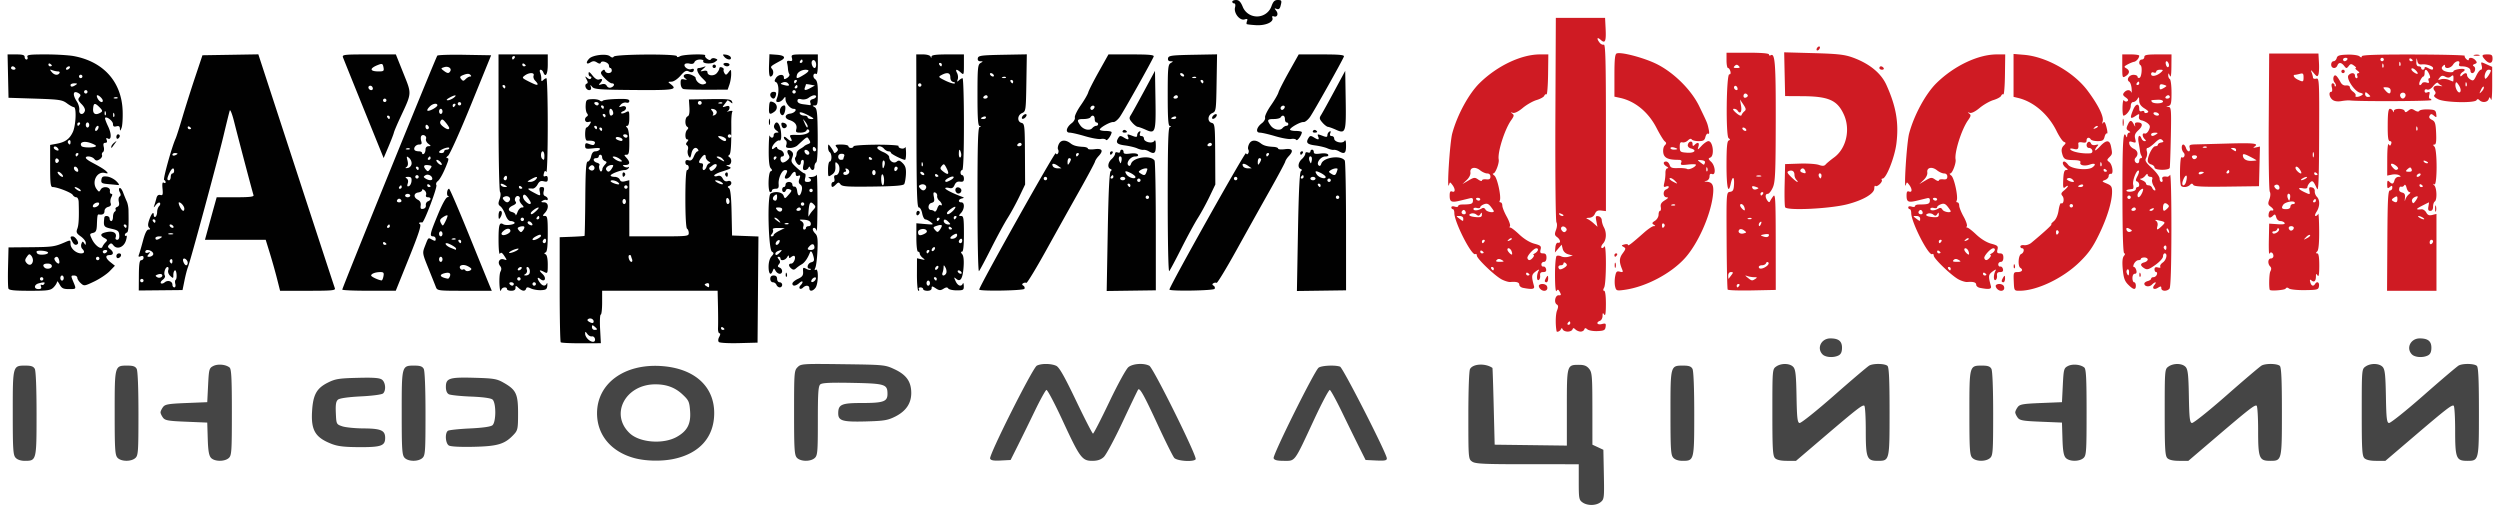
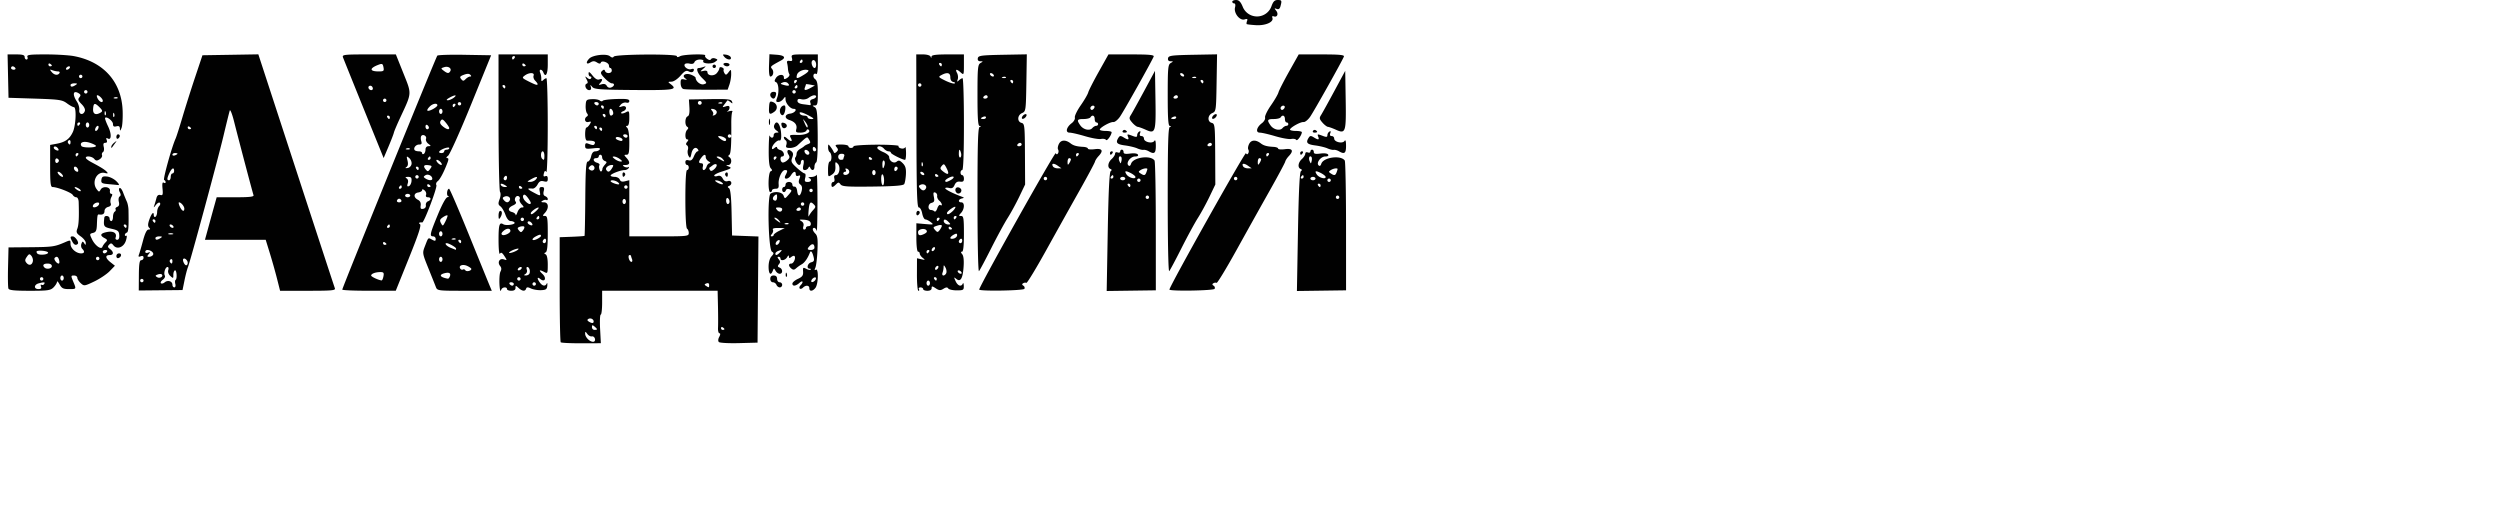
<svg xmlns="http://www.w3.org/2000/svg" width="495" height="100" viewBox="0 0 492 100">
-   <path d="M306.703 65.574c-.25-1.261-.21-3.34.082-4.074.293-.738.285-1.016-.039-1.215-.629-.39-.312-1.879.387-1.82.48.035.515-.074.215-.637-.293-.547-.418-.59-.657-.215-.18.285-.296-.937-.3-3.133-.004-1.992.14-3.69.324-3.8.18-.114.598-.07.926.093.324.164.972.192 1.433.063l.844-.234-.898-.247c-.563-.156-.973-.554-1.106-1.082l-.207-.832-.668.778-.668.781.09-1.012c.055-.59.266-.972.512-.925.625.124.511-.618-.168-1.114-.493-.363-.528-.59-.215-1.422.226-.593.258-1.207.082-1.52-.16-.288-.254-9.51-.207-20.495l.09-19.977h9.75l.101 1.985c.14 2.66-.07 3.183-.949 2.386-.73-.664-.883-.308-.234.54.226.296.601.472.832.394.332-.113.418 3.316.418 16.41V41.8l-.922-.109c-.7-.082-1.008.079-1.258.649-.211.48-.64.765-1.176.785-.512.016-.644.098-.344.21.278.102.848.497 1.266.88l.762.691-.223-1.105c-.191-.965-.137-1.094.418-.985.36.07.645.414.656.793.012.368.2.996.422 1.403.567 1.039.496 2.472-.16 3.195-.305.34-.45.727-.316.86.132.132.382.019.554-.255.442-.703.418 7.282-.027 8.114-.238.449-.238.648 0 .648.21 0 .348 1.035.344 2.61-.004 1.812-.106 2.457-.332 2.105-.262-.406-.325-.355-.332.262 0 .426-.23.855-.508.965-.867.332-.563.882.363.648.758-.191.852-.121.754.555-.094.66-.324.777-1.61.836-.824.035-1.718-.118-1.988-.336-.378-.317-.52-.313-.628.015-.079.235-.403.422-.72.422-.316 0-.777-.187-1.023-.422-.355-.336-.476-.336-.597 0-.086.235-.508.422-.942.422-.43 0-.87-.187-.98-.422-.156-.336-.235-.336-.39 0-.169.356-.778.606-.833.34Zm2.707-1.601c0-.184-.066-.336-.148-.336-.078 0-.242.152-.356.336-.113.187-.047.336.149.336a.345.345 0 0 0 .355-.336Zm-.672-11.508c0-.13-.148-.332-.336-.445-.183-.114-.336-.047-.336.148s-.226.355-.503.355c-.516 0-.668.399-.301.766.23.234 1.476-.465 1.476-.824Zm-.238-7.383c-.566-.57-1.242-.031-.734.586.28.34.515.383.757.137.243-.242.235-.465-.023-.727Zm-.434-2.453c0-.074-.234-.223-.523-.332-.297-.117-.434-.059-.313.129.196.32.836.476.836.203Zm-4.664 14.496c-.207-.25-.273-.555-.152-.676.39-.39 1.375-.234 1.563.25.343.903-.747 1.227-1.41.426Zm14.895-.375c-.117-.473-.121-1.375 0-2.004.18-.965.324-1.113.933-.953.606.156.676.086.454-.457-.618-1.477-.594-2.23.109-3.176.64-.87.656-1 .172-1.273-.469-.262-.445-.328.172-.489.39-.105.71-.062.71.094 0 .29.735-.277 3.188-2.449.785-.695 1.637-1.266 1.895-1.266.394-.007.394-.05-.004-.304-.38-.243-.332-.387.25-.75.398-.246.722-.793.722-1.211 0-.418.133-.762.29-.762.16 0 .226-.34.148-.758-.102-.554.113-.914.805-1.336.687-.422.785-.582.355-.59-.73-.011-.8-1.296-.082-1.57.277-.11.504-.324.504-.484 0-.16-.25-.196-.555-.078-.465.18-.515.054-.32-.77a8.75 8.75 0 0 0 .215-1.906c-.016-.528.156-.93.402-.934.242-.008.172-.16-.164-.355-.71-.414-.773-.985-.105-.985.265 0 .578.305.695.676.176.55.48.668 1.652.621.79-.027 1.606.051 1.813.18.37.23 1.746-.43 1.746-.84 0-.117-.703-.137-1.567-.039-1.359.152-1.543.102-1.355-.379.16-.418.016-.555-.578-.555-2.016 0-2.82-.378-2.969-1.41-.086-.57.043-1.195.293-1.445.363-.367.36-.512-.016-.824-.25-.207-.964-1.375-1.59-2.594-1.617-3.172-4.257-5.352-7.265-6l-1.094-.238v-4.192c0-3.195.106-4.234.45-4.363.894-.344 5.488.879 7.957 2.117 3.394 1.703 6.828 5.121 8.386 8.344 1.63 3.371 1.594 3.281 1.863 4.516.16.722.13 1.05-.09.918-.183-.118-.429.168-.546.628-.172.692-.414.84-1.36.84-.632 0-1.246-.152-1.359-.34-.129-.207-.418-.132-.746.196-.293.293-.777.469-1.082.39-.422-.109-.547.098-.54.899.013.988.095 1.05 1.442 1.148 1.496.11 2.04-.511.742-.851-.39-.102-.644-.407-.59-.7.145-.742.942-.91.942-.195 0 .465.09.508.402.195.645-.64 1.008-.468.754.352-.215.703-.168.691.633-.168.48-.508 1.086-.926 1.352-.926.906 0 1.242 2.918.375 3.254-.45.172-.422.293.168.844.828.773.976 2.727.183 2.422-.347-.133-.504.02-.504.492 0 .375-.265.754-.59.84-.539.14-.539.156.024.191 1.219.078 1.5.77 1.203 2.957-.531 3.899-2.918 9.223-5.395 12.04-2.761 3.14-7.863 5.84-12.128 6.413-1.5.204-1.602.168-1.805-.648Zm9.765-11.945c.106-.172.04-.41-.148-.528-.187-.113-.344.028-.344.317 0 .59.203.676.493.21Zm2.11-4.27c-.113-.11-.402-.12-.645-.023-.27.105-.187.187.203.203.356.012.551-.067.442-.18Zm-.102-4.8c-.36-.348-.78-.555-.945-.458-.164.094.063.371.504.618 1.101.609 1.195.574.441-.16Zm6.477-2.465c-.11-.27-.188-.188-.203.203-.016.355.062.554.176.441.109-.11.12-.402.027-.644Zm-.473-1.043c.106-.278-.148-.461-.703-.508-.836-.07-.844-.055-.215.422.805.609.719.601.918.086Zm-5.476-2.727c0-.07-.301-.207-.672-.305-.371-.097-.672-.039-.672.13 0 .167.3.304.672.304.37 0 .672-.059.672-.129Zm9.984 27.836c-.086-.145-.184-4.535-.21-9.75-.052-9.484-.052-9.488.675-9.598.598-.09.738-.36.793-1.523.074-1.578-.313-1.637-.649-.098-.496 2.266-.84.762-.84-3.68 0-3.433.114-4.73.419-4.855.335-.137.335-.234-.008-.473-.582-.414-.442-12.75.144-12.64.227.043.313-.196.211-.59-.094-.363-.305-.66-.469-.66-.164 0-.296-.684-.296-1.516v-1.515h4.203c2.734 0 4.203.124 4.203.355 0 .2.144.27.32.16.879-.543 1.04 1.504 1.02 13.027-.02 10.27-.098 12.051-.578 13.141-.305.695-.754 1.262-.993 1.262-.53 0-.566.652-.074 1.347.23.329.41.375.512.133.086-.207.37-.66.637-1.011.421-.555.48.558.492 8.96l.008 9.594-4.68.098c-2.57.055-4.75-.02-4.84-.168Zm2.293-.77c.113-.187.047-.336-.148-.336-.2 0-.36.149-.36.336 0 .184.067.336.149.336.082 0 .242-.152.359-.336Zm3.191-1.347c.414-.266.372-.328-.222-.332-.403-.004-1.008-.102-1.344-.219-.543-.188-.535-.148.055.328.797.637.86.645 1.511.223Zm-4.738-.758c.387-.504.371-.59-.094-.59-.336 0-.546.281-.546.73 0 .403.042.669.093.59.055-.078.301-.406.547-.73Zm6.945-1.738c.368-.27.524-.602.356-.758-.164-.156-.367-.094-.45.14-.081.23-.44.418-.792.418-.356 0-.645.153-.645.34 0 .485.774.414 1.531-.14Zm.485-6.23c0-.15-.41-.192-.914-.095-.813.153-.844.2-.254.414.703.254 1.168.126 1.168-.32Zm-4.953-.888c-.328-.242-.727-.312-.887-.156-.465.457.062.969.805.774.64-.168.648-.203.082-.618Zm3.402-1.347c.113-.301.055-.434-.133-.317-.183.114-.332.348-.332.524 0 .484.238.375.465-.207Zm-1.902-1.028c-.114-.109-.403-.125-.645-.027-.27.11-.187.188.203.203.356.016.555-.062.442-.176Zm-1.45-2.273c-.218-.562-.812-.773-.812-.285 0 .328.75 1.113.91.953.063-.063.016-.363-.098-.668Zm3.727-2.574c.113-.184.047-.336-.148-.336-.196 0-.356.152-.356.336 0 .187.067.336.149.336.078 0 .242-.149.355-.336Zm-1.371-1.363c-.75-.274-.969-.168-.672.316.117.191.465.25.766.133.488-.188.476-.242-.094-.45Zm.95-2.227a1.29 1.29 0 0 0-.84 0c-.231.094-.044.172.421.172.461 0 .649-.078.418-.172Zm-2.942-9.203c-.114-.188-.36-.336-.543-.336-.188 0-.246.148-.13.336.114.183.36.336.544.336.183 0 .242-.153.129-.336Zm-.317-3.559c.364-.293.32-.539-.222-1.347l-.668-.989.218 1.266c.211 1.203-.19 1.738-.695.926-.113-.188-.433-.34-.71-.34-.325 0-.169.289.44.82.594.512.989.668 1.067.418.066-.215.324-.555.57-.754Zm.63-3.21c-.294-.477-.817-.352-.817.19 0 .302.195.423.5.305.277-.109.422-.332.316-.496Zm-2.04-1.481c-.105-.274-.332-.414-.5-.313-.351.22-.07.817.387.817.168 0 .219-.227.113-.5Zm.281-4.277c-.316-.313-.496-.313-.808 0-.313.316-.223.406.402.406.63 0 .719-.09.406-.406Zm51.094 44.062c-.207-.25-.277-.55-.156-.676.394-.39 1.379-.234 1.566.25.344.903-.746 1.227-1.41.426Zm3.36-1.402c-.075-1.778-.043-1.852.78-1.852.864 0 1.145-.453.524-.84-.539-.336-.406-2.52.168-2.742.559-.215.696-1.129.168-1.129-.187 0-.336-.164-.336-.363 0-.195.332-.309.742-.25.407.058 1.051-.149 1.426-.465 2.45-2.027 4.207-3.64 3.98-3.648-.144-.008.063-.286.466-.621.457-.383.812-1.192.96-2.172.13-.864.352-1.493.5-1.403.47.29.692-.914.266-1.43-.34-.41-.281-.613.328-1.105.41-.332.746-.715.746-.844 0-.132-.226-.054-.5.176-.437.363-.492.168-.422-1.472.063-1.415.211-1.895.586-1.903.41-.008.395-.097-.082-.457-.617-.473-.8-1.215-.293-1.215.16 0 .5.285.754.633.614.848 3.887 1.195 4.817.516.82-.602.52-.918-.524-.547-1.039.367-2.078.133-1.863-.422.117-.313-.266-.441-1.379-.465-1.726-.035-1.96-.183-2.27-1.437-.148-.594-.039-1.055.336-1.43.48-.48.489-.582.051-.75-.273-.106-.918-1.047-1.43-2.09-1.624-3.332-4.538-5.851-7.617-6.594l-.925-.222v-8.496l2.101.175c4.402.371 9.793 3.414 12.543 7.075 2.102 2.804 3.266 5.152 3.008 6.078-.145.504-.11.593.101.289.227-.324.407-.07.66.922.192.754.227 1.297.083 1.207-.145-.09-.36.215-.473.675-.176.692-.418.84-1.363.84-.633 0-1.242-.152-1.356-.336-.324-.523-.843-.394-.843.207 0 .403-.223.504-.844.383-.504-.097-.828-.012-.801.215.125 1.07-.055 1.285-.906 1.07-.492-.125-.785-.086-.68.09.313.5 2.434.918 3.977.781.695-.062.433-1.062-.278-1.062-.539 0-.633-.867-.129-1.18.188-.117.422.012.528.282.117.304.46.421.922.308.601-.144.66-.094.312.274-.23.25-.418.59-.418.757 0 .164.438-.168.973-.742 1.246-1.336 1.91-1.332 2.18.008.289 1.453.28 1.523-.336 2.137-.497.496-.497.586-.016.949.656.504.914 2.465.308 2.34-.23-.043-.421.148-.421.433 0 .286-.32.637-.715.782-.676.25-.656.293.336.703.894.37 1.054.613 1.054 1.613 0 1.98-.972 5.16-2.601 8.508-1.223 2.515-2.04 3.672-3.813 5.41-3.3 3.23-8.464 5.7-11.93 5.7-1.034 0-1.046-.02-1.12-1.852Zm8.855-9.57c.106-.173.04-.41-.148-.528-.188-.113-.34.027-.34.316 0 .59.199.676.488.211Zm2.875-5.41a.34.34 0 0 0-.34-.34.338.338 0 1 0 .34.34Zm2.016-4.032c0-.18-.227-.238-.504-.133-.278.106-.504.254-.504.328 0 .07.226.13.504.13.277 0 .504-.145.504-.325Zm-2.086-1.148c-.239-.254-.637-.383-.883-.29-.375.145-.375.223-.004.457.246.157.645.29.883.293.351.004.351-.082.004-.46Zm6.793-1.704c0-.082-.149-.242-.336-.355-.184-.117-.336-.05-.336.148 0 .196.152.356.336.356.187 0 .336-.067.336-.149Zm-1.114-1.597c-.109-.27-.187-.192-.203.203-.015.355.063.55.176.441.113-.113.125-.402.027-.644Zm-.726-7.282c-.102-.101-.375 0-.602.23-.332.333-.293.372.188.188.332-.125.52-.312.414-.418Zm12.601 32.086c0-.418-.113-.433-.656-.093-.812.504-1.273.129-.695-.567.543-.656.117-.672-.531-.023-.508.508-1.48.363-1.48-.223 0-.18.304-.41.675-.508.367-.097.672-.308.672-.472 0-.164.21-.297.469-.297.257 0 .554-.227.66-.504.105-.281.047-.508-.133-.508s-.324-.246-.324-.543c0-.379.203-.492.672-.367.394.102.59.039.468-.156-.113-.184.114-.559.504-.832.719-.504.988-1.805.371-1.805-.183 0-.336.273-.336.61 0 .34-.672 1.081-1.52 1.679-1.304.926-1.612 1.016-2.187.66-.847-.531-.843-.945.008-1.168.371-.097.676-.351.676-.57 0-.215-.305-.395-.676-.395-.367 0-.672.121-.672.266 0 .145-.222.266-.492.266s-.652.3-.851.672c-.2.374-.223.675-.051.675.168 0 .386.301.484.672.113.438.008.672-.297.672-.281 0-.472.344-.472.844 0 .46.148.84.336.84.183 0 .335.304.335.675 0 .91-.468.848-1.511-.199-.692-.691-.914-1.32-1.075-3.023-.14-1.496-.07-2.305.227-2.664.254-.309.285-.512.07-.512-.238 0-.355-3.813-.363-11.785-.012-10.477.149-12.856.746-11.363.102.253.184.183.2-.168.011-.325.214-.594.445-.598.238-.008.172-.156-.157-.348-.476-.281-.511-.48-.199-1.168.469-1.031.73-1.047 1.239-.074.218.418.324.492.23.168-.117-.414.023-.59.477-.59 1.05 0 1.136.653.199 1.524-.692.64-.832 1.011-.66 1.703.203.8.152.867-.524.652-.61-.195-.73-.125-.633.383.063.34.457.77.871.953.813.36.985 1.156.38 1.758-.395.398-.141 1.11.394 1.11.176 0 .316-.227.316-.509 0-.277.16-.503.356-.503.199 0 .242-.184.101-.415a2.485 2.485 0 0 1-.3-.925c-.02-.282-.149-1.078-.282-1.774-.238-1.238.188-1.789.582-.758.11.278.383.504.61.504.32 0 .324-.09.011-.402-.53-.531-.52-1.3.016-1.102.23.086.59-.214.8-.668.31-.671.278-.914-.167-1.312-.3-.266-.852-.543-1.223-.617-.441-.086-.633-.348-.558-.766.105-.605.07-.605-.758-.062-.992.652-1.074.355-.371-1.332.508-1.215 1.183-1.29 1.183-.125 0 .433.164.578.504.449.278-.106.504-.031.504.168s.242.27.535.156c.422-.164.32-.344-.504-.863-.726-.461-1.043-.926-1.05-1.551-.008-.77-.055-.813-.352-.305-.187.325-.562.59-.832.59-.285 0-.484.324-.484.79 0 .714-.907 1.902-1.45 1.902-.12 0-.203-.77-.183-1.715.023-.942.152-1.528.293-1.305.14.227.433.3.652.168.281-.172.184-.398-.312-.75-.567-.395-.633-.598-.32-.973.484-.59 1.21-.617 1.413-.054.086.23.118-.086.079-.707-.043-.622-.258-1.243-.473-1.375-.637-.395-.04-1.368.84-1.368.441 0 .804.164.804.364 0 .199.176.304.387.234.434-.144.602-2.258.203-2.504-.457-.281-.265-1.125.25-1.125a.505.505 0 0 0 .504-.504c0-.41.524-.508 2.692-.508h2.69l-.022 2.442c-.016 1.676-.114 2.23-.313 1.77-.238-.551-.293-.57-.313-.106-.015.312.125.664.313.777.184.114.336 1.324.336 2.688 0 2.082-.098 2.508-.59 2.636-.547.145-.55.157-.008.192.532.035.57.535.465 5.848-.066 3.195-.164 5.984-.219 6.203-.14.558-3.011.515-3.011-.047 0-.242-.301-.516-.672-.614-.371-.097-.672-.421-.672-.722 0-1.016.969-2.883 1.496-2.883.285 0 .52-.14.52-.312s.289-.364.64-.422c.516-.09.555-.184.2-.512-.348-.32-.657-.195-1.477.59-.57.547-1.2.992-1.399.992-.207 0-.273.285-.156.66.117.363.055.953-.137 1.313-.293.547-.109.867 1.16 2.039.829.765 1.504 1.687 1.504 2.054 0 .368.168.668.375.668.204 0 .286-.226.176-.504-.176-.468.18-.671.934-.527.168.031.43-.14.586-.383.156-.242.273 4.633.262 10.832-.012 7.418-.141 11.418-.375 11.7-.493.597-1.622.542-1.622-.079Zm-6.386-3.214c0-.38-.145-.602-.325-.493-.175.11-.234.422-.132.692.27.695.457.613.457-.2Zm7.398-4.883c0-.29-.156-.43-.344-.313-.187.117-.254.352-.148.524.289.468.492.383.492-.211Zm-7.121-3.555c-.668-.426-.953-.355-.746.188a.53.53 0 0 0 .691.289c.41-.157.422-.246.055-.477Zm7.57.195c-.109-.285-.27-.449-.359-.359-.086.086-.059.32.062.52.332.535.528.433.297-.16Zm-1.386-.824c.824-.77.789-.84-.579-1.144-.667-.149-.847-.121-.539.086.274.18.391.609.282 1.02-.227.878-.075.886.836.038Zm-5.118-3.37c0-.185-.14-.337-.316-.337s-.41.152-.523.336c-.118.184.027.336.316.336.285 0 .523-.152.523-.336Zm3.528.003c.117-.191-.016-.246-.317-.133-.582.223-.687.465-.203.465.172 0 .406-.148.52-.332Zm2.707-.14c.39-.387.394-.536.031-.837-.527-.437-.887-.16-.887.692 0 .742.227.777.856.144Zm-7.242-2.22a.34.34 0 0 0-.336-.34.34.34 0 0 0-.34.34.338.338 0 0 0 .676 0Zm2.238-.847c.21-.461.281-.836.148-.836-.39 0-1.043.777-1.043 1.246 0 .711.477.492.895-.41Zm-1.23-.754c0-.23.152-.422.335-.422.485 0 .414-.926-.086-1.094-.328-.109-.312-.336.059-1.039.262-.492.387-.984.277-1.093-.379-.383-1.316 1.945-1.113 2.757.113.45.05.829-.14.848-.188.023-.481.063-.649.086-.875.121-.644.516.262.453.578-.039 1.054-.262 1.054-.496Zm3.574-.57c-.297-.453-.45-1.059-.34-1.348.129-.34.012-.523-.34-.523-.297 0-.547-.188-.55-.418-.009-.258-.184-.192-.458.168-.246.324-.656.597-.914.609-.258.012-.129.156.29.324.413.168.753.461.753.653 0 .191.234.347.516.347.285 0 .601.227.71.508.106.277.344.504.532.504.187 0 .098-.371-.2-.824Zm.46-10.29c.407-.261.36-.324-.253-.327-.414-.004-.754.144-.754.328 0 .422.355.422 1.008 0Zm.505-4.038c-.114-.184-.434-.336-.711-.336-.278 0-.41.152-.297.336.113.183.433.336.71.336.278 0 .41-.153.298-.336Zm.84-2.465c0-.235-.442-.375-1.09-.34-1.38.074-1.336.058-1.125.398.273.442 2.214.395 2.214-.058Zm1.347-.903c0-.183-.145-.336-.316-.336-.176 0-.41.153-.524.336-.117.188.027.336.317.336.285 0 .523-.148.523-.336Zm-.672-2.16c0-.066-.305-.195-.676-.293-.5-.133-.672-.011-.672.477 0 .55.11.598.672.293.371-.2.676-.414.676-.477Zm-5.383-.531c0-.188-.066-.34-.148-.34-.082 0-.242.152-.356.34-.113.184-.046.336.149.336s.355-.152.355-.336Zm4.36-2.227c.43-.406.398-.468-.25-.468-.41 0-.746.168-.746.37 0 .208-.227.29-.504.18-.313-.12-.504.004-.504.325 0 .605 1.199.363 2.004-.407Zm1.476-1.656c-.285-.746-.754-.597-.554.172.097.371.304.594.46.496.157-.098.196-.398.094-.668Zm20.043 44.805c-.234-.176-.176-3.192.07-3.652.239-.446.235-.754-.023-1.012-.539-.54-.45-1.578.137-1.578a.497.497 0 0 0 .504-.489c0-.652-.57-.968-.793-.441-.098.234-.149-1.016-.11-2.773l.063-3.2 1.637.114c1.125.082 1.566 0 1.41-.25-.125-.203-.504-.371-.84-.371-.352 0-.7-.32-.813-.75-.152-.598-.28-.665-.609-.336-.637.636-1.012.492-.883-.344.063-.418.301-.719.528-.672.597.121.503-.281-.176-.777-.496-.364-.531-.59-.215-1.426.223-.594.258-1.203.078-1.52-.16-.289-.254-6.558-.203-13.933l.086-13.407h9.754l.101 1.813c.059.996.008 2.059-.109 2.355-.18.465-.316.418-.914-.296-.559-.665-.649-.7-.442-.168.149.37.274.843.282 1.05.008.204.297.301.64.211.598-.156.621.293.579 11.242-.032 8.852-.13 11.215-.426 10.56-.727-1.599-.887-1.731-1.414-1.204-.266.266-.485.664-.485.883 0 .246-.324.34-.84.242-1.171-.227-1.03.148.286.766 1.093.511 1.105.507.953-.286-.121-.648-.028-.777.48-.671.38.078.613.386.578.757-.027.348.16.844.422 1.106.633.633.602 1.941-.066 2.965-.301.457-.387.832-.196.832.188 0 .422-.192.516-.422.094-.23.18 1.254.195 3.3.02 2.477-.109 3.856-.375 4.126-.316.312-.316.402 0 .402.274 0 .399.766.399 2.441-.004 1.7-.106 2.29-.332 1.938-.27-.418-.328-.383-.332.195-.008.922-.348 1.23-.871.793-.328-.273-.383-.191-.246.34.195.742.609.898.945.355.379-.62.887-.347.777.418-.101.711-.277.762-2.797.797-1.48.02-2.89-.125-3.136-.316-.313-.246-.516-.238-.684.031-.164.27-2.781.488-3.09.258Zm7.942-10.879c-.114-.113-.47.066-.786.402-.558.582-.546.59.204.203.433-.218.691-.492.582-.605Zm-6.16-1.223c-.13-.21-.258-.183-.34.067-.075.222-.36.406-.633.406-.274 0-.403.145-.293.328.129.207.437.184.84-.066.347-.22.543-.551.425-.735Zm2.94-.222c0-.176-.226-.317-.503-.317-.52 0-.668.399-.29.778.27.27.794-.036.794-.461ZM452 40.91a.52.52 0 0 1 .523-.508c.29 0 .434-.152.317-.336-.246-.402-1.91-.054-2.262.473-.433.648-.281.875.582.875.524 0 .84-.191.84-.504Zm5.047-1.18c0-.183-.067-.335-.149-.335-.082 0-.242.152-.355.335-.117.184-.05.336.144.336.2 0 .36-.152.36-.336Zm-5.184-1.261c-.367-.367-.62.218-.355.828.25.574.265.574.406-.012.082-.34.059-.707-.05-.816Zm-2.09-1.59a.513.513 0 0 0-.668-.285c-.37.14-.394.293-.101.648.465.559 1.02.297.77-.363Zm5.254-1.524c.278-.18.352-.328.168-.328-.183 0-.562.149-.84.328-.277.176-.351.325-.168.325.184 0 .563-.149.84-.325Zm2.356-.824c0-.082-.153-.242-.336-.355-.188-.114-.336-.047-.336.148 0 .196.148.356.336.356.183 0 .336-.067.336-.149Zm-3.442-.86c-.425-.683-.93-.901-.93-.405 0 .351.727 1.078 1.079 1.078.148 0 .082-.305-.149-.672Zm2.653-3.452c-.09-.23-.168-.043-.168.422 0 .46.078.652.168.422a1.3 1.3 0 0 0 0-.844Zm-1.989-14.926c0-.723-.12-.84-.71-.68-.395.106-.829.196-.97.196-.53.011-.218.593.505.941 1.101.531 1.175.5 1.175-.457Zm16.59 32.352c.047-8.184.137-9.934.52-9.934.254 0 .465-.246.465-.547 0-.45-.094-.469-.504-.129-.43.36-.508.278-.508-.531 0-.738.09-.86.406-.543.57.57.836.504 1.04-.27.097-.37.452-.675.796-.68.508-.003.531-.062.13-.316-.27-.168-.911-.222-1.43-.12l-.942.19.008-3.328c.004-1.94.12-3.136.289-2.875.23.364.324.348.488-.082.125-.324.027-.535-.246-.535-.348 0-.45-.738-.437-3.199.007-2.328.125-3.2.433-3.2.23 0 .496.192.59.423.137.336.176.336.195 0 .035-.551 1.946-.551 2.13 0 .109.324.277.308.73-.063.484-.402.707-.41 1.273-.054.45.28.766.312.902.093.118-.187.891-.316 1.723-.285 1.324.05 1.524.156 1.625.883.106.738.055.777-.445.36-.48-.4-.606-.4-.852-.005-.195.32-.058.579.45.829.624.312.746.691.831 2.628.07 1.637-.02 2.266-.32 2.266-.328 0-.332.09-.015.402.582.586.566 7.809-.016 7.48-.34-.19-.34-.148 0 .216.5.539.562 2.883.082 3.18-.184.113-.336.578-.336 1.03 0 .532-.191.821-.543.821-.398 0-.5-.223-.383-.84.086-.465.137-.844.11-.844-.028 0-.645.305-1.372.676-1.273.649-1.296.813-.105.692.313-.028.734.257.941.64.278.52.575.64 1.196.485l.828-.207v15.222h-9.785Zm9.055.148c0-.176-.152-.316-.336-.316-.184 0-.336.234-.336.523 0 .29.152.43.336.316.184-.113.336-.351.336-.523Zm-2.02-4.695c-.277-.18-.652-.328-.84-.328-.183 0-.109.148.169.328.277.18.656.328.84.328.187 0 .109-.149-.169-.328Zm-1.02-4.137c.009-.145-.284-.106-.647.09-.395.21-.583.558-.465.863.168.438.261.426.648-.09.25-.328.461-.719.465-.863Zm-4.022.43c0-.586-.086-.621-.66-.266-.473.3-.544.488-.25.672.66.422.91.312.91-.406Zm2.277-.922c.308-.239.37-.422.148-.422-.218 0-.492-.395-.613-.875-.133-.531-.313-.723-.457-.484-.133.21-.379.34-.547.285-.168-.059-.34.007-.387.148-.195.586-.046.856.547 1.012.477.125.606.41.52 1.137-.067.53-.035.664.066.292.102-.37.426-.863.723-1.093Zm2.765-1.582c0-.078-.148-.242-.335-.356-.184-.113-.336-.047-.336.149 0 .195.152.355.336.355.187 0 .335-.066.335-.148Zm-.503-2.207c.117-.184.058-.336-.13-.336-.183 0-.429.152-.542.336-.114.187-.055.336.129.336.183 0 .43-.149.543-.336Zm-1.73-1.188c-.153-.394-.306-.426-.661-.125-.625.52-.59.64.195.64.453 0 .602-.16.465-.515Zm-2.7-.043c.121-.125-.09-.441-.469-.71-.836-.587-1.234-.325-.598.39.508.574.743.644 1.067.32Zm5.945-1.258c0-.074-.234-.222-.523-.332-.301-.117-.434-.058-.317.133.2.317.84.473.84.2Zm-2.125-7c-.11-.27-.187-.191-.203.204-.016.351.063.55.176.44.113-.112.125-.401.027-.644ZM300.078 57c-.414-.078-.754-.363-.754-.625 0-.473-.566-.645-1.785-.535-.332.027-1.086-.2-1.672-.5-1.39-.719-4.953-4.13-4.953-4.738 0-.262-.133-.391-.3-.286-.7.434-4.153-6.328-4.153-8.132 0-.422-.133-.77-.297-.77-.16 0-.293-.16-.293-.36 0-.206.285-.269.672-.144.371.117.672.07.672-.101 0-.172.344-.317.758-.317 1.851-.015 2.129-.11 2.175-.738.036-.45-.125-.61-.515-.516-.313.075-1.219.297-2.02.489-1.746.425-2.078.265-2.078-1.016 0-.73.125-.93.504-.785.633.242.645-.508.02-1.332-.45-.594-.473-.594-.649 0-.473 1.558.149-8.356.633-10.164.984-3.664 3.281-7.887 5.437-9.996 3.48-3.407 8.227-5.66 11.93-5.66h1.66l-.05 4.039c-.032 2.218-.172 3.964-.317 3.874-.144-.09-.34.032-.433.274-.094.242-.778.625-1.524.848-.746.222-1.98.925-2.738 1.562-.856.715-1.602 1.086-1.961.973-.453-.145-.477-.114-.106.148.391.278.352.5-.234 1.32-1.281 1.801-2.727 6.364-2.46 7.774.132.715-.653 2.758-1.06 2.758-.207 0-.117.187.2.422.593.433 1.433 4.379 1.058 4.98-.11.176-.039.32.16.32.196 0 .356.286.356.633 0 .348.387 1.328.863 2.18.477.851.77 1.707.649 1.902-.121.196-.094.32.058.282.153-.04.957.574 1.79 1.363.925.879 2.07 1.582 2.96 1.82 1.27.34 1.426.48 1.258 1.156-.152.606-.055.766.484.766.5 0 .68.223.68.844 0 .523-.191.84-.504.84a.505.505 0 0 0-.504.503c0 .278.18.47.399.422.222-.047.46.18.531.504.09.414-.078.59-.566.59-.508 0-.672.191-.614.723.047.394-.093.781-.312.86-.434.155-.395-1.188.062-1.923.149-.246-.12-.156-.601.2-.871.644-.903.91-.36 2.917.164.61-.375.696-2.156.352Zm1.262-2.602c0-.082-.152-.246-.336-.359-.184-.113-.336-.047-.336.148 0 .196.152.36.336.36.183 0 .336-.07.336-.149Zm-7.063-1.199a.345.345 0 0 0-.355-.336c-.195 0-.262.149-.149.336.114.184.274.336.356.336.082 0 .148-.152.148-.336Zm1.567-1.73c-.446-.258-.727-.254-.992.011-.27.27-.102.368.62.36.872-.008.915-.055.372-.371Zm6.168-.457c.23-.282.289-.512.125-.516-.16-.008-.028-.168.297-.355.628-.368.796-.98.265-.98-.52 0-1.91 1.542-1.77 1.964.18.531.583.488 1.083-.113Zm-4.23-1.301c-.216-.563-.813-.773-.813-.285 0 .328.75 1.113.91.953.062-.063.02-.363-.098-.668Zm-5.52.309c0-.083-.153-.243-.336-.356-.188-.113-.336-.047-.336.148 0 .196.148.356.336.356.183 0 .336-.066.336-.148Zm.168-2.208c.113-.187.047-.335-.149-.335a.345.345 0 0 0-.355.336c0 .183.066.335.148.335.082 0 .242-.152.356-.336Zm5.39-.609c-.105-.101-.375 0-.605.23-.328.333-.29.372.187.188.332-.125.52-.312.418-.418Zm-9.593-3.937c0-.293-.309-.504-.739-.504-.718 0-.722.011-.082.492.817.621.82.621.82.012Zm3.691-.77c-.004-.476-.059-.492-.309-.094-.242.383-.41.399-.793.078-.27-.222-.746-.304-1.062-.183-.734.281-.203.613 1.133.703.785.055 1.035-.07 1.031-.504Zm-3.234-.574c-.106-.277-.329-.422-.493-.317-.476.293-.351.82.192.82.3 0 .418-.198.3-.503Zm5.593-.106c0-.07-.27-.468-.597-.89-.461-.586-.766-.7-1.344-.485-.41.153-.746.418-.746.594 0 .172-.305.238-.676.14-.371-.097-.672-.01-.672.196 0 .414.914.356 1.645-.098.304-.191.562-.109.758.243.25.441 1.632.699 1.632.3Zm-2.687-2.367c0-.152-.223-.281-.492-.281-.27 0-.41.129-.317.281a.647.647 0 0 0 .492.281c.172 0 .317-.125.317-.28Zm-.399-3.898c.403.285.735.367.735.187s.379-.285.84-.234c.629.07.84-.063.84-.535 0-.387-.239-.625-.637-.625-.348 0-.98-.282-1.406-.625-.981-.797-2.067-.563-1.918.414.062.43-.23 1.035-.743 1.515l-.843.805 1.199-.71c1.097-.645 1.265-.661 1.933-.192ZM390.543 57c-.418-.078-.758-.36-.758-.625 0-.473-.566-.64-1.781-.535-.336.027-1.086-.195-1.672-.5-1.39-.719-4.953-4.13-4.953-4.738 0-.262-.137-.391-.3-.286-.7.434-4.157-6.328-4.157-8.132 0-.422-.133-.77-.293-.77-.16 0-.293-.16-.293-.36 0-.206.285-.269.672-.144.37.117.672.07.672-.101 0-.172.34-.317.757-.317 1.852-.015 2.13-.11 2.176-.738.032-.45-.125-.61-.52-.516-.308.075-1.218.297-2.015.489-1.75.425-2.078.265-2.078-1.016 0-.73.125-.93.504-.785.633.242.644-.508.016-1.332-.45-.594-.47-.594-.649 0-.469 1.558.152-8.356.637-10.164.98-3.664 3.281-7.887 5.433-9.996 3.485-3.407 8.23-5.66 11.93-5.66h1.664l-.055 4.039c-.027 2.218-.168 3.964-.316 3.874-.144-.09-.34.032-.43.274-.093.242-.78.625-1.527.848-.742.222-1.977.925-2.738 1.562-.856.715-1.602 1.086-1.957.973-.453-.145-.477-.114-.106.148.387.278.348.5-.234 1.32-1.281 1.801-2.727 6.364-2.465 7.774.133.715-.648 2.758-1.055 2.758-.207 0-.117.187.2.422.593.433 1.43 4.379 1.058 4.98-.11.176-.039.32.156.32.196 0 .356.286.356.633 0 .348.39 1.328.867 2.18.477.851.766 1.707.649 1.902-.122.196-.094.32.058.282.152-.04.957.574 1.785 1.363.93.879 2.07 1.582 2.961 1.82 1.274.34 1.43.48 1.258 1.156-.152.606-.05.766.488.766.5 0 .68.223.68.844 0 .523-.191.84-.504.84a.505.505 0 0 0-.504.503c0 .278.18.47.399.422.218-.047.457.18.527.504.094.414-.078.59-.563.59-.507 0-.671.191-.613.723.043.394-.098.781-.312.86-.438.155-.395-1.188.058-1.923.153-.246-.117-.156-.597.2-.872.644-.903.91-.36 2.917.164.61-.379.696-2.156.352Zm1.262-2.602c0-.082-.153-.242-.336-.359-.188-.113-.336-.047-.336.148 0 .2.148.36.336.36.183 0 .336-.067.336-.149Zm-7.063-1.199a.345.345 0 0 0-.355-.336c-.196 0-.262.149-.149.336.114.184.274.336.356.336.082 0 .148-.152.148-.336Zm1.567-1.73c-.446-.258-.727-.254-.993.011-.273.27-.105.368.622.36.867-.008.914-.055.37-.371Zm6.168-.457c.23-.282.285-.512.125-.516-.16-.008-.028-.168.296-.355.63-.368.797-.98.266-.98-.52 0-1.91 1.542-1.77 1.964.176.531.583.488 1.083-.113Zm-4.23-1.301c-.22-.563-.813-.773-.813-.285 0 .328.75 1.113.91.953.062-.063.02-.363-.098-.668Zm-5.524.309c0-.083-.149-.243-.336-.356-.184-.117-.336-.047-.336.148 0 .196.152.356.336.356.187 0 .336-.066.336-.148Zm.168-2.208c.117-.187.05-.335-.149-.335a.345.345 0 0 0-.355.336c0 .183.066.335.148.335.082 0 .242-.152.356-.336Zm5.39-.609c-.101-.105-.375 0-.601.23-.332.333-.293.372.187.188.332-.125.52-.312.414-.418Zm-9.594-3.937c0-.293-.304-.504-.734-.504-.723 0-.723.011-.086.492.82.621.82.621.82.012Zm3.696-.77c-.004-.476-.059-.492-.313-.094-.238.383-.406.399-.793.078-.265-.222-.746-.304-1.062-.183-.735.281-.203.613 1.137.703.78.055 1.035-.07 1.03-.504Zm-3.235-.574c-.105-.277-.328-.422-.496-.317-.472.293-.351.82.196.82.297 0 .418-.198.3-.503Zm5.594-.106c0-.07-.27-.468-.597-.89-.465-.586-.766-.7-1.348-.485-.41.153-.746.418-.746.594 0 .172-.301.238-.672.14-.375-.097-.672-.01-.672.196 0 .414.91.356 1.64-.098.305-.191.567-.109.762.243.25.441 1.633.699 1.633.3Zm-2.691-2.367c0-.152-.219-.281-.488-.281-.27 0-.415.129-.317.281a.64.64 0 0 0 .488.281c.176 0 .317-.125.317-.28Zm-.395-3.898c.403.285.73.367.73.187s.38-.285.844-.234c.63.07.84-.063.84-.535 0-.387-.242-.625-.636-.625-.348 0-.98-.282-1.407-.625-.98-.797-2.07-.563-1.922.414.067.43-.23 1.035-.738 1.515l-.847.805 1.203-.71c1.093-.645 1.261-.661 1.933-.192Zm-77.285 20.09c.004-.141.152-.48.332-.758.266-.41.328-.36.332.25.004.418-.148.758-.332.758-.183 0-.332-.114-.332-.25Zm90.465 0c.004-.141.152-.48.332-.758.262-.41.324-.36.332.25 0 .418-.148.758-.332.758-.188 0-.336-.114-.332-.25Zm27.262-1.293c.015-.391.093-.47.203-.203.097.242.086.535-.028.644-.109.113-.191-.086-.175-.441Zm-103.891-1.825c0-.46.078-.652.172-.418.094.23.094.61 0 .84-.094.235-.172.043-.172-.422Zm79.004.141c.016-.39.098-.469.203-.203.098.242.086.535-.027.644-.11.114-.192-.085-.176-.44Zm-79.055-2.16c0-.184.16-.336.356-.336.195 0 .261.152.148.336-.113.187-.273.336-.355.336-.082 0-.149-.149-.149-.336Zm162.496-9.258c.008-.555.082-.742.168-.414.086.328.078.781-.011 1.008-.094.23-.164-.04-.157-.594Zm-128.699-.223c-.105-.27-.148-2.3-.094-4.511l.094-4.02 2.828-.097c1.555-.055 3.278.058 3.832.25.758.265 1.094.242 1.375-.09.203-.242.957-.867 1.672-1.39 2.406-1.767 3.262-5.528 1.926-8.474-1.297-2.863-3.02-3.62-8.27-3.648l-3.363-.02-.187-8.664 5.808.16c4.79.133 6.156.286 7.762.868 3.3 1.199 5.617 3.086 6.68 5.449 1.93 4.277 2.476 7.504 1.972 11.574-.34 2.73-2 6.945-2.738 6.945-.184 0-.254.13-.156.29.23.37-.957 1.472-1.262 1.167-.121-.12-.223.102-.223.5 0 1.028-2.191 2.317-5.324 3.13-3.48.902-12.055 1.308-12.332.581Zm2.254-5.402c-.223-.219-.402-.664-.402-.988 0-.727-.45-1.028-1.13-.766-.417.16-.32.39.485 1.18.55.539 1.102.98 1.227.98.12 0 .043-.183-.18-.406Zm4.844-1.187c-.344-.34-.625.175-.344.629.211.343.29.343.406 0 .078-.235.051-.516-.062-.63Zm-3.11-.594c-.218-.57-.66-.66-.945-.2-.101.172 0 .387.234.481.747.3.91.234.711-.281Zm74.426 2.972c-.355-.355-.27-5.902.086-5.683.48.297.824-.496.399-.922-.454-.457-.497-1.586-.059-1.586.172 0 .41.3.527.672.118.371.371.672.567.672.191 0 .273-.3.175-.672-.156-.59-.003-.676 1.223-.703.77-.016 3.59-.094 6.274-.168 5.164-.149 6.242-.031 5.37.582-.386.27-.327.312.274.18l.766-.168-.188 7.851-6.37.086c-4.802.067-6.43-.016-6.63-.332-.203-.336-.344-.336-.676-.004-.449.453-1.378.559-1.738.196Zm.914-.644c.114-.293.207-.777.207-1.078 0-.7-.52-.164-.828.851-.254.852.305 1.055.621.227Zm3.57-2.027c0-.075-.23-.133-.507-.133-.278 0-.504.144-.504.324 0 .18.226.238.504.133.277-.106.508-.254.508-.324Zm5.044-.133c0-.188-.067-.336-.149-.336-.082 0-.242.148-.355.336-.114.183-.047.336.148.336s.356-.153.356-.336Zm5.378-2.266c0-.043-.605-.387-1.343-.765-.993-.508-1.344-.57-1.344-.243 0 .73.644 1.157 1.7 1.118.542-.016.987-.067.987-.11Zm-11.77-.73c0-.14-.226-.262-.503-.262-.527 0-.656.297-.29.668.25.25.794-.027.794-.406Zm7.735-1.383c0-.184-.261-.332-.586-.332-.504.004-.515.055-.086.332.637.41.672.41.672 0Zm-5.804-.54c-.114-.112-.403-.124-.649-.026-.265.109-.187.187.203.203.356.015.555-.063.442-.176Zm-16.649-4.847c0-.648.07-.914.152-.59.086.325.086.856 0 1.18-.082.324-.152.059-.152-.59Zm41.54-4.492c-.637-.5-.805-1.566-.247-1.566.2 0 .254-.36.133-.844-.133-.52-.07-.84.16-.84.207 0 .375.176.375.39 0 .215.098.297.215.176.117-.117.027-.445-.207-.722-.52-.633-.168-1.824.375-1.278.203.2.547.72.77 1.153.261.515.652.758 1.136.703.41-.043.735.11.735.348 0 .234.296.64.656.898.36.262.578.598.484.75-.23.371.59.34 1.195-.043.387-.246.32-.352-.335-.52-1.086-.27-2.778-2.84-2.274-3.445.488-.59 1.285-.543 1.285.074 0 .278.145.504.324.504.18 0 .239-.226.133-.504-.11-.289-.008-.507.242-.507.262 0 .172-.2-.214-.493-.36-.273-.512-.5-.336-.504.172-.007.027-.222-.328-.48-.555-.41-.696-.398-1.07.082-.4.512-.47.512-.891-.035-.563-.723-1.086-.754-1.344-.082-.29.746-1.227.617-1.227-.172 0-.367.211-.672.465-.672.258 0 .54-.277.63-.621.132-.5.53-.633 2.093-.684 1.062-.035 2.144.114 2.402.325.34.285.465.289.465.011 0-.273 2.867-.375 10.266-.363 5.648.012 10.203.125 10.125.254-.079.129.07.434.328.672.27.25.469.285.469.082 0-.52.863-.422 1.34.152.34.406.308.543-.153.719-.422.16-.46.289-.16.477.465.285.191 1.332-.344 1.332-.191 0-.348-.211-.348-.47 0-.519-.71-.874-1.746-.874-.468 0-.62-.16-.488-.508.293-.762-.715-.621-1.207.168-.457.734-1.602.926-1.602.27 0-.313-.09-.313-.406 0-.308.312-.308.5-.008.8.422.422 2.094.617 2.094.246 0-.304 1.766-.629 2.145-.394.16.101.05.32-.254.488-.301.172-.547.485-.547.695 0 .286.11.278.406-.015.524-.524.942-.516.942.02 0 .234.289.605.64.824.567.355.707.261 1.192-.762.304-.637.714-1.16.91-1.16.207 0 .273-.332.156-.797-.2-.797-.191-.797.938-.285l1.136.515.004 3.567c.004 1.96-.105 3.273-.242 2.918-.219-.582-.27-.59-.461-.086-.246.64-1.266.75-1.816.199-.262-.262-.426-.262-.59 0-.371.602-6.278.465-7.563-.176-.765-.387-.984-.652-.73-.902.25-.254.25-.485 0-.79-.543-.655-.031-1.155.98-.964.5.094.68.074.403-.05-.278-.122-.598-.36-.711-.536-.114-.172-.528.098-.922.594-.438.558-.91.836-1.223.715-.308-.122-.508-.008-.508.285 0 .316.196.41.555.27.445-.169.52-.063.371.515-.105.402-.055.73.113.73s.305.13.305.29c0 .23-14.418.292-16.144.066-.278-.035-1.032.023-1.68.133-.762.129-1.383.039-1.766-.266Zm14.374-.559c.309-.496-.117-1.007-.66-.796a.506.506 0 0 0-.289.656c.21.558.652.62.95.14Zm-6.89-.125c0-.07-.23-.316-.508-.546-.41-.344-.504-.32-.504.125 0 .3.226.546.504.546.277 0 .508-.058.508-.125Zm4.035-1.136c0-.383-.281-.606-.809-.637-.754-.043-.77-.008-.258.59.676.793 1.067.812 1.067.047Zm13.508-1.051c-.446-.676-.582-.738-.664-.297-.165.844.609 2.137.949 1.59.16-.258.043-.79-.285-1.293Zm4.941.336c-.066-.195-.313.05-.547.55-.394.837-.383.864.121.36.305-.305.492-.71.426-.91Zm-3.422-.781c-.11-.266-.187-.188-.203.207-.016.351.062.55.176.441.11-.113.12-.402.027-.648Zm-8.797.05c.117-.191.504-.257.856-.144.488.152.593.074.441-.324-.11-.29-.047-.528.137-.528.219 0 .203-.304-.047-.84-.469-1.011-.89-1.093-.89-.171 0 .37-.118.675-.255.675-.14.004-.425.383-.64.844-.375.805-.047 1.207.398.488Zm6.211-1.039c0-.582-.09-.64-.484-.312-.348.289-.668.305-1.14.05-.509-.273-.763-.23-1.11.192-.399.48-.371.52.25.324.387-.125 1.066-.082 1.512.098.44.176.843.332.89.344.043.011.082-.301.082-.696Zm7.399-1.511c0-.07-.207-.13-.465-.13-.5 0-.973 1.266-.66 1.766.152.246 1.125-1.168 1.125-1.636Zm-14.895-.032c-.305-.308-.664-.457-.793-.328-.133.133.055.45.41.711.84.613 1.11.344.383-.383Zm1.781-.445c0-.242.2-.242.649 0 .804.43 1.031.438 1.031.035 0-.414-1.316-.847-2.242-.738-.531.059-.774-.133-.88-.695-.132-.696-.155-.676-.194.148-.032.617.12.926.457.926.277 0 .504.148.504.336 0 .183.152.336.335.336.188 0 .34-.157.34-.348Zm-8.18-.727c-.109-.265-.187-.187-.202.204-.016.355.066.554.175.441.114-.11.125-.402.028-.645Zm3.364-.335c-.11-.27-.188-.188-.203.203-.016.355.066.554.176.441.113-.11.125-.402.027-.644Zm-10.488-.61c.117-.187-.028-.336-.317-.336-.285 0-.523.149-.523.336 0 .184.144.336.316.336.176 0 .41-.152.524-.336Zm7.23 0a.336.336 0 1 0-.672 0 .336.336 0 0 0 .672 0Zm5.719.188c0-.082-.152-.243-.336-.356-.188-.117-.336-.047-.336.149 0 .195.148.355.336.355.183 0 .336-.066.336-.148Zm-57.508 1.16v-2.36h1.684c.921 0 1.68.114 1.675.254-.011.48-.57 1.141-1.039 1.215-.257.043-.836.281-1.28.524-.716.394-.743.484-.25.757.75.422.702 1.04-.118 1.551-.649.406-.672.336-.672-1.941Zm43.383 1.008c0-.184.152-.336.336-.336a.336.336 0 1 1-.336.336Zm-91.473-.672c0-.188.145-.336.317-.336.175 0 .41.148.523.336.117.183-.027.336-.316.336-.286 0-.524-.153-.524-.336Zm119.942-1.625c-.786-.871-.7-1.07.453-1.07.851 0 1.008.132 1.008.843 0 .996-.672 1.098-1.461.227Zm-2.149-.965c.328-.086.781-.082 1.012.012.226.093-.043.16-.598.156-.554-.008-.738-.082-.414-.168ZM358.176 9.805c0-.188.148-.43.336-.547.183-.113.336-.055.336.129 0 .187-.153.43-.336.547-.188.113-.336.054-.336-.13Zm0 0" style="stroke:none;fill-rule:nonzero;fill:#cf1b23;fill-opacity:1" />
-   <path d="M311.84 99.477c-.692-.485-.746-.79-.746-4.043v-3.516H300.91c-8.672 0-10.293-.078-10.93-.523-.738-.52-.746-.618-.746-9.114 0-5.031.137-8.847.332-9.21.57-1.067 3.063-1.188 4.438-.22.035.024.148 3.454.25 7.622l.191 7.574 7.149.09 7.144.093v-7.543c0-8.476-.008-8.449 2.434-8.449.996 0 1.5.2 1.976.785.579.72.637 1.43.645 7.907l.004 7.117 1.086.504 1.086.508.097 4.879c.09 4.648.059 4.914-.625 5.472-.894.73-2.609.762-3.601.067ZM1.586 90.629c-.488-.535-.559-1.664-.559-8.899 0-9.406-.015-9.34 2.535-9.34 1.118 0 1.563.16 1.829.653.21.398.347 3.855.347 8.898 0 9.246-.015 9.305-2.328 9.305-.8 0-1.473-.226-1.824-.617Zm20.176 0c-.485-.535-.555-1.664-.555-8.899 0-9.406-.02-9.34 2.535-9.34 1.117 0 1.563.16 1.824.653.215.398.348 3.848.348 8.871 0 7.531-.05 8.266-.613 8.773-.832.754-2.832.723-3.54-.058Zm18.511.016c-.402-.446-.57-1.43-.64-3.79l-.098-3.183-4.148-.172c-3.602-.145-4.211-.254-4.625-.82-.262-.36-.477-.825-.477-1.032 0-.207.215-.668.477-1.027.414-.57 1.023-.676 4.625-.824l4.148-.168.168-3.36c.156-3.16.219-3.382 1.008-3.792.898-.47 2.504-.325 3.246.293.36.296.453 2.164.453 8.87 0 7.797-.05 8.536-.613 9.047-.824.747-2.832.723-3.524-.042Zm38.325-.016c-.489-.535-.559-1.664-.559-8.899 0-9.406-.016-9.34 2.535-9.34 1.117 0 1.563.16 1.828.653.211.398.348 3.848.348 8.871 0 7.531-.05 8.266-.617 8.773-.828.754-2.832.723-3.535-.058Zm45.527.078c-4.617-1.242-7.41-4.586-7.41-8.871 0-5.906 5.406-9.867 12.765-9.356 6.489.454 10.442 3.989 10.434 9.32-.004 4.727-2.879 7.981-8 9.067-2.39.508-5.55.442-7.789-.16Zm8.375-4.203c2.098-1.18 2.82-2.578 2.64-5.09-.136-1.879-.261-2.152-1.507-3.32-1.465-1.367-3.149-1.996-5.352-1.996-5.969-.012-9.086 5.953-5.078 9.703 1.984 1.851 6.629 2.203 9.297.703Zm23.781 4.125c-.484-.535-.554-1.664-.554-8.922 0-7.957.027-8.336.695-9.004.676-.676.973-.695 8.996-.59 8.191.11 8.324.121 10.223 1.012 2.336 1.098 3.285 2.45 3.289 4.688 0 2.066-1.051 3.605-3.196 4.68-1.464.73-2.214.855-5.773.952-4.652.125-5.492-.12-5.492-1.613 0-1.738.664-2.035 4.543-2.035 4.422 0 5.21-.27 5.21-1.8 0-1.915-.452-2.06-6.956-2.188-4.258-.086-5.977-.008-6.336.293-.407.335-.496 1.636-.496 7.218 0 6.172-.059 6.864-.618 7.368-.828.753-2.832.722-3.535-.06Zm38.262.168c-.258-.676 8.426-17.953 9.242-18.39.86-.462 2.809-.45 3.836.019.606.273 1.602 2.023 3.938 6.902 1.718 3.59 3.226 6.531 3.355 6.531s1.582-2.824 3.227-6.273c1.703-3.563 3.34-6.543 3.797-6.902.898-.707 3.05-.84 4.136-.258.79.422 9.492 17.984 9.172 18.504-.363.586-3.703.37-4.25-.274-.277-.324-1.766-3.316-3.309-6.648-2.644-5.719-3.484-7.23-3.824-6.883-.082.082-1.46 2.95-3.066 6.375-1.606 3.426-3.293 6.57-3.75 6.988-.59.543-1.242.758-2.293.758-2.004 0-2.45-.61-5.875-8.016-1.563-3.375-2.996-6.085-3.188-6.023-.187.063-1.218 1.922-2.285 4.133a587.887 587.887 0 0 1-3.37 6.875l-1.434 2.863-1.938.102c-1.441.074-1.984-.024-2.121-.383Zm56.133-.067c-.219-.582 8.058-17.246 8.902-17.918.55-.44 3.305-.574 4.258-.21.578.222 9.258 17.242 9.258 18.152 0 .43-.383.504-2.106.426l-2.101-.102-1.266-2.527a784.694 784.694 0 0 1-3.371-6.875c-1.16-2.395-2.258-4.403-2.441-4.465-.188-.063-1.61 2.617-3.16 5.957-3.942 8.477-3.649 8.078-5.907 8.078-1.367 0-1.918-.137-2.066-.516Zm79.133-.101c-.485-.535-.555-1.664-.555-8.899 0-9.406-.02-9.34 2.535-9.34 1.113 0 1.563.16 1.824.653.215.398.348 3.855.348 8.898 0 9.246-.016 9.305-2.324 9.305-.805 0-1.477-.226-1.828-.617Zm20.152.09c-.453-.457-.531-1.758-.531-9.074 0-8.446.007-8.547.75-9.067 1.004-.707 2.718-.664 3.394.082.446.492.563 1.567.64 5.805.079 4.324.18 5.215.602 5.293.282.055 3.368-2.41 6.86-5.48 3.492-3.071 6.62-5.723 6.953-5.903.844-.453 3.121-.398 3.601.082.293.293.407 2.777.407 9.066 0 9.707-.004 9.723-2.328 9.723-2.172 0-2.383-.523-2.383-5.984 0-2.614-.13-4.832-.29-4.93-.366-.227-1.452.617-8.097 6.285l-5.426 4.63h-1.812c-1.2 0-1.992-.18-2.344-.528Zm39.035-.09c-.484-.535-.555-1.664-.555-8.899 0-9.406-.02-9.34 2.536-9.34 1.117 0 1.562.16 1.824.653.215.398.347 3.848.347 8.871 0 7.531-.05 8.266-.613 8.773-.832.754-2.832.723-3.539-.058Zm18.512.016c-.403-.446-.57-1.43-.64-3.79l-.098-3.183-4.149-.172c-3.601-.145-4.21-.254-4.625-.82-.262-.36-.476-.825-.476-1.032 0-.207.214-.668.476-1.027.414-.57 1.024-.676 4.625-.824l4.149-.168.168-3.36c.156-3.16.218-3.382 1.007-3.792.899-.47 2.504-.325 3.246.293.36.296.454 2.164.454 8.87 0 7.797-.051 8.536-.614 9.047-.824.747-2.832.723-3.523-.042Zm20.137.074c-.454-.457-.532-1.758-.532-9.074 0-8.446.012-8.547.75-9.067 1.004-.707 2.719-.664 3.395.082.445.492.566 1.567.64 5.805.079 4.324.18 5.215.602 5.293.281.055 3.367-2.41 6.86-5.48 3.492-3.071 6.62-5.723 6.952-5.903.844-.453 3.122-.398 3.602.082.293.293.406 2.777.406 9.066 0 9.707-.004 9.723-2.328 9.723-2.172 0-2.379-.523-2.379-5.984 0-2.614-.133-4.832-.293-4.93-.367-.227-1.453.617-8.097 6.285l-5.426 4.63h-1.813c-1.199 0-1.992-.18-2.34-.528Zm39.007 0c-.453-.457-.527-1.758-.527-9.074 0-8.446.008-8.547.746-9.067 1.008-.707 2.723-.664 3.399.082.445.492.562 1.567.64 5.805.074 4.324.176 5.215.602 5.293.281.055 3.367-2.41 6.86-5.48 3.491-3.071 6.62-5.723 6.948-5.903.848-.453 3.125-.398 3.606.082.293.293.402 2.777.402 9.066 0 9.707-.004 9.723-2.324 9.723-2.172 0-2.383-.523-2.383-5.984 0-2.614-.129-4.832-.289-4.93-.367-.227-1.453.617-8.098 6.285l-5.425 4.63h-1.813c-1.2 0-1.992-.18-2.344-.528Zm-402.52-2.836c-3.202-1.254-4.062-2.684-3.843-6.414.191-3.309.89-4.586 3.129-5.711 1.473-.738 2.191-.856 5.879-.945 3.195-.083 4.355.003 4.836.359.703.527.844 2.105.234 2.715-.23.234-2.047.48-4.402.597-2.528.13-4.207.368-4.54.645-.402.336-.503.965-.429 2.656.098 2.207.106 2.223 1.274 2.625.648.219 2.55.41 4.226.418 3.434.024 4.266.387 4.266 1.871 0 1.574-.778 1.856-5.11 1.836-2.992-.012-4.261-.16-5.52-.652Zm23.243.324c-.695-.426-.813-2.5-.172-2.918.234-.148 2.184-.355 4.34-.457 2.52-.117 4.11-.344 4.457-.629.75-.625.758-4.476.012-5.098-.336-.277-1.899-.492-4.29-.585-2.066-.082-4.027-.29-4.347-.457-.387-.204-.59-.708-.59-1.465 0-1.715.695-1.938 5.672-1.797 3.785.105 4.41.207 5.73.957 2.508 1.422 2.891 2.222 2.891 6.058 0 3.07-.062 3.38-.84 4.215-1.773 1.903-3.144 2.324-7.906 2.434-2.7.062-4.594-.035-4.957-.258Zm272-18.027c-1.219-1.223-.277-3.176 1.535-3.176 1.63 0 2.309.543 2.309 1.851 0 .797-.2 1.262-.649 1.504-.965.516-2.59.422-3.195-.18Zm116.695 0c-1.222-1.223-.277-3.176 1.535-3.176 1.63 0 2.31.543 2.31 1.851 0 .797-.204 1.262-.653 1.504-.961.516-2.59.422-3.192-.18Zm0 0" style="stroke:none;fill-rule:nonzero;fill:#454545;fill-opacity:1" />
  <path d="M109.527 67.777c-.117-.117-.21-4.847-.21-10.511V46.969l2.417-.09c1.329-.05 2.457-.133 2.504-.18.051-.05.117-3.379.149-7.402.047-5.723.152-7.309.496-7.309.238 0 .531-.457.656-1.011.148-.68.426-1.012.848-1.012.343 0 .73-.172.863-.383.172-.281-.2-.34-1.324-.21-1.395.155-1.567.105-1.567-.493 0-.5.149-.61.59-.438.973.38 1.168.368 1.332-.074.14-.383-.363-.555-1.5-.512-.265.012-.422-.46-.422-1.293 0-.722.118-1.308.258-1.308s.434-.29.653-.637c.343-.555.308-.613-.258-.469-.703.188-.946-.695-.297-1.093.234-.145.238-.356.015-.621-.183-.223-.304-.93-.265-1.57.058-1.079.148-1.173 1.23-1.231.64-.04 1.344.086 1.567.27.222.183.48.206.574.054.094-.156 1.32-.312 2.719-.355 2.007-.059 2.55.023 2.55.398 0 .293-.234.414-.613.316-.336-.09-.828.098-1.09.414-.433.524-.406.555.274.34.902-.289 1.094.614.203.957-.305.114-.469.293-.363.399.101.101.5.02.886-.188.664-.355.703-.293.703 1.153 0 .96-.148 1.523-.406 1.523-.312 0-.312.09 0 .406.242.239.406 1.399.406 2.864 0 2.062-.09 2.457-.558 2.457-.516 0-.516.043 0 .613.773.855.695 1.406-.2 1.41-.59.004-.648.074-.269.316.27.168.633.22.809.11.175-.11.215-.024.082.191s-.485.39-.785.39c-.805 0-2.778.767-2.778 1.075 0 .149.36.27.805.27.441 0 .898.246 1.012.543.148.382.449.48 1.043.328l.84-.211V46.8h5.882c5.602 0 5.887-.031 5.887-.653 0-.359-.152-.75-.336-.863-.203-.125-.336-2.472-.336-5.91 0-3.578.125-5.703.336-5.703.184 0 .336-.23.336-.508 0-.277-.152-.504-.336-.504-.187 0-.336-.246-.336-.543 0-.375.203-.492.649-.375.476.125.75-.086 1.046-.805.223-.535.547-.972.72-.972.171 0 .222-.149.105-.336-.426-.688-1.098-.3-1.317.758-.195.945-.273 1.011-.566.5-.188-.328-.25-.883-.14-1.235.113-.351.038-.742-.165-.867-.262-.16-.254-.363.028-.7.285-.343.289-.476.015-.476-.48 0-.492-1.433-.012-1.914.266-.265.266-.43 0-.593-.515-.32-.453-1.856.082-2.063.305-.117.418-.676.356-1.758l-.098-1.586 4.16-.066c3.528-.055 4.188.016 4.364.469.172.449.12.465-.317.105-.285-.238-.558-.375-.605-.3-.051.07-.309.417-.578.769-.457.59-.434.621.261.398.551-.175.754-.105.754.258 0 .277-.187.59-.422.695-.23.106-.058.102.38-.007.5-.125.722-.075.59.14-.118.188-.208 1.227-.196 2.309.031 4.312-.082 6.008-.41 6.21-.235.145-.227.294.023.446.602.375.438 1.535-.215 1.563-.515.02-.507.054.059.277.746.293.578.414-1.406 1.039-.786.25-1.43.59-1.43.758 0 .168.293.21.652.097.457-.144.766.008 1.032.5.261.489.574.641 1.027.497.738-.235.953.671.234.964-.332.133-.332.235-.011.461.277.2.441 1.739.503 4.825l.094 4.53 2.613.098 2.61.098-.09 10.508-.086 10.508-3.672.097c-2.02.055-3.812-.043-3.984-.214-.192-.196-.164-.586.07-1.024.238-.45.254-.71.04-.71-.184 0-.313-.493-.282-1.095.035-.601.027-2.496-.008-4.207l-.07-3.117h-22.867v2.36c0 1.296-.125 2.355-.274 2.355-.152 0-.21 1.277-.129 2.836l.149 2.836-3.864.012c-2.125.007-3.96-.078-4.078-.196Zm6.774-.691c-.074-.324-.344-.54-.602-.48-.261.058-.668-.16-.906-.485-.379-.52-.434-.527-.434-.047 0 .684.895 1.602 1.563 1.602.308 0 .453-.23.379-.59Zm.414-1.895c0-.07-.227-.312-.504-.546-.414-.34-.504-.317-.504.128 0 .301.227.547.504.547s.504-.058.504-.129Zm25.222-.02c0-.081-.152-.241-.335-.355-.188-.117-.336-.05-.336.149 0 .195.148.355.336.355.183 0 .335-.066.335-.148Zm-25.894-1.515c0-.468-.617-.765-1.047-.504-.258.16-.234.32.086.52.598.383.961.375.961-.016Zm22.867-7.25c0-.312-.195-.418-.531-.289-.43.164-.445.262-.086.488.598.383.617.375.617-.199Zm-15.265-5.086c-.114-.293-.204-.597-.204-.675 0-.079-.136-.141-.304-.141-.168 0-.227.305-.13.676.098.367.325.672.509.672.183 0 .242-.239.129-.532Zm-1.211-11.422c0-.277-.153-.503-.34-.503-.184 0-.336.226-.336.503 0 .278.152.504.336.504.187 0 .34-.226.34-.504Zm20.511.02c0-.266-.152-.578-.336-.691-.183-.118-.336.101-.336.484s.153.691.336.691c.184 0 .336-.215.336-.484Zm-20.175-2.883a.338.338 0 0 0-.676 0c0 .188.152.34.34.34a.34.34 0 0 0 .336-.34Zm-2.028-1.023c-.543-.34-1.336-.426-1.336-.14 0 .25 1.477.784 1.672.6.086-.077-.066-.285-.336-.456Zm20.512 0c-.274-.172-.723-.309-1-.305-.293.004-.149.203.336.473.902.5 1.488.355.664-.164Zm-25.227-3.164c-.203-.207-.472-.172-.738.097-.332.332-.316.477.074.723.59.363 1.153-.332.664-.82Zm1.75.597c-.004-.152.22-.527.489-.828.437-.484.433-.57-.024-.746-.285-.11-.52-.433-.52-.715 0-.285-.152-.515-.335-.515a.338.338 0 0 0-.336.336c0 .183-.227.335-.504.335-.742 0-.613.708.164.91.367.098.582.321.473.493-.23.375.136 1.469.406 1.2a.74.74 0 0 0 .187-.47Zm1.887-.113c.336-.539.336-.672-.004-.668-.71.008-1.363.574-1.117.969.336.543.644.46 1.121-.301Zm20.723-.734c-.11-.172-.434-.121-.75.117-.309.238-.614.46-.676.5-.066.043-.012.246.117.453.164.27.426.21.867-.188.348-.316.543-.71.442-.882Zm-1.98.398c.116-.371.39-.676.609-.684.218-.003.132-.164-.192-.351-.32-.191-.586-.563-.586-.832 0-.656-.336-.617-.879.101-.578.766-.578 1.094.004 1.094.309 0 .414.235.301.672-.098.371-.02.676.176.676.195 0 .45-.305.566-.676Zm-17.173-1.504c-.359-.273-.879-.496-1.156-.496-.383 0-.344.121.149.496.359.274.878.496 1.156.496.383 0 .344-.12-.149-.496Zm20.368-.012c-.23-.277-.665-.5-.97-.492-.374.008-.284.164.298.492 1.078.618 1.183.618.672 0Zm-19.844-3.832c0-.164-.301-.375-.672-.472-.727-.192-.941.27-.25.547.66.27.922.246.922-.075Zm20.515-.003c0-.325-.816-.715-1.457-.7-.214.008-.097.235.262.508.738.559 1.195.633 1.195.192Zm-19.503-.707c0-.188-.239-.34-.528-.34-.285 0-.43.152-.316.34.117.183.351.335.527.335.172 0 .317-.152.317-.335Zm20.511 0a.34.34 0 0 0-.336-.34.338.338 0 0 0 0 .676.338.338 0 0 0 .336-.336Zm-25.558-1.348a.345.345 0 0 0-.356-.336c-.195 0-.262.148-.148.336.113.183.273.336.355.336.082 0 .149-.153.149-.336Zm-1.008-.336c0-.188-.16-.34-.356-.34-.195 0-.261.152-.148.34.113.183.273.336.355.336.082 0 .149-.152.149-.336Zm1.68-2.36c0-.183-.16-.335-.356-.335-.195 0-.262.152-.148.336.117.187.277.335.355.335.082 0 .149-.148.149-.335Zm1.437-.199c.258-.261-.078-1.148-.441-1.148-.157 0-.258.305-.23.676.05.675.296.847.671.472Zm20.59-.496c0-.262-.297-.531-.66-.601-.547-.106-.59-.04-.254.363.222.27.293.613.156.758-.137.148-.023.199.254.11.277-.087.504-.372.504-.63Zm-22.363-.988c0-.184-.16-.336-.356-.336-.195 0-.262.152-.148.336.113.187.273.336.355.336.082 0 .149-.149.149-.336Zm-1.008-.672c0-.184-.235-.336-.524-.336-.289 0-.43.152-.316.336.113.184.348.336.523.336.176 0 .317-.152.317-.336Zm20.328-.367a.374.374 0 1 0-.637.394.374.374 0 0 0 .637-.394Zm4.129.164c-.11-.113-.399-.125-.645-.027-.265.109-.187.187.203.203.356.015.555-.067.442-.176ZM.168 57.133C.074 56.89.039 54.96.094 52.84l.093-3.852 4.372-.039c4.375-.043 4.765-.101 6.812-.988 1.063-.461 1.094-.453 1.094.34 0 .883 1.105 1.867 2.09 1.867.683 0 .77-.367.218-.918-.21-.21-.277-.656-.152-.984.2-.516.277-.532.547-.11.266.422.312.41.316-.07.004-.309-.441-.883-.988-1.273-.86-.614-.953-.829-.68-1.547.282-.739.356-2.258.262-5.282-.02-.523-.223-.925-.469-.925-.242 0-.562-.211-.71-.47-.266-.464-3.051-1.554-3.977-1.554-.406 0-.496-.73-.496-4.168v-4.172l1.261-.23c1.72-.317 2.575-.926 3.231-2.313.613-1.297.766-4.941.203-4.941-.191 0-.809-.34-1.371-.758-.93-.687-1.5-.77-6.293-.926l-5.27-.168L0 10.773h1.691c1.282 0 1.692.125 1.692.508 0 .278.168.504.37.504.208 0 .286-.226.18-.504-.163-.433.368-.508 3.618-.508 2.097 0 4.617.153 5.597.34 5.887 1.117 9.438 5.117 9.637 10.848.047 1.43-.05 2.945-.219 3.367-.257.637-.312.66-.328.137-.015-.457-.203-.578-.695-.453-.496.133-.672.011-.672-.453 0-.594-1.226-1.559-1.558-1.227-.086.086.18.84.582 1.676.734 1.508.683 2.875-.086 2.398-.27-.164-.329-.062-.184.317.14.367.043.558-.285.558-.36 0-.442.227-.297.805.11.445.043.902-.148 1.023-.192.118-.278.399-.192.625.086.227-.133.594-.492.817-.52.324-.727.308-1.05-.086-.434-.52-1.673-.676-1.673-.215 0 .152.492.535 1.094.855 1.95 1.036 2.656 1.48 3.055 1.907.308.332.226.383-.387.234-1.586-.383-2.668 1.816-1.594 3.234.426.567.489.57.778.055.425-.765 1.968-.547 1.832.258-.051.324.066.59.265.59.254 0 .258.195.016.648-.192.36-.25.899-.137 1.2.145.378-.012.609-.504.738-.41.105-.718.457-.718.82 0 .57-.36.793-1.09.676-.301-.047-.344.176-.414 2.055-.047 1.148-.196 1.457-.774 1.597-.691.172-.7.219-.18 1.29.602 1.234 1.836 2.113 2.051 1.456.074-.215.348-.61.614-.875.418-.418.394-.531-.2-.847-1.008-.54-.828-.953.535-1.211 1.262-.235 1.973.246 1.653 1.125-.086.23.058.422.316.422.309 0 .453-.329.41-.93-.054-.805-.257-.969-1.566-1.262-1.52-.34-1.586-.441-1.39-2.187.058-.543 1.046-.387 1.046.168 0 .277.149.504.336.504.184 0 .336-.368.336-.82 0-.454.152-.919.34-1.036.191-.113.266-.336.172-.488-.094-.153.058-.367.34-.473.347-.137.445-.453.304-1.012-.109-.445-.039-.914.16-1.035.254-.156.262-.426.028-.86-.192-.358-.207-.71-.04-.816.165-.101.485.305.708.907.226.597.55 1.39.722 1.761.176.372.325 1.13.336 1.684.067 3.43-.007 4.363-.343 4.477-.203.07-.375.273-.375.453s.129.25.285.156c.152-.098.12.336-.074.965-.418 1.336-1.778 1.847-2.48.933-.34-.441-.505-.468-.84-.125-.337.34-.302.512.167.86.79.586.746 1.203-.082 1.203-.926 0-.844.613.192 1.426l.863.683-1.043 1.078c-.574.594-1.945 1.508-3.043 2.036-1.945.93-2.02.941-2.68.34-.375-.34-.68-.82-.68-1.067 0-.25-.296-.453-.656-.453-.617 0-.625.066-.168 1.168.653 1.562.672 1.523-.847 1.523-1.11 0-1.418-.156-1.836-.925-.274-.508-.508-.735-.516-.504-.008.23-.316.722-.683 1.093-.598.598-1.122.672-4.72.672-3.027 0-4.089-.11-4.214-.441Zm6.45-.414c-.11-.29-.06-.438.109-.332.171.105.402.035.52-.153.241-.39-.009-.418-1.09-.129-.958.258-.993 1.133-.048 1.133.504 0 .653-.152.508-.52Zm.464-1.5a.338.338 0 0 0-.336-.336.338.338 0 0 0-.336.336c0 .183.152.336.336.336a.338.338 0 0 0 .336-.336Zm4.035-.168c0-.278-.152-.504-.336-.504-.183 0-.336.226-.336.504 0 .277.153.504.336.504.184 0 .336-.227.336-.504Zm-2.351-2.356c0-.316-.32-.508-.844-.508-.817 0-1.074.329-.613.786.421.425 1.457.226 1.457-.278Zm-3.758-.972c.062-.317-.074-.801-.301-1.075-.355-.43-.473-.402-.894.2-.391.558-.407.797-.07 1.199.507.613 1.112.457 1.265-.324Zm5.199-.207c-.18-.688-.488-.848-.879-.453-.246.246.375 1.124.79 1.124.148 0 .187-.3.089-.671Zm7.973-.336a.34.34 0 0 0-.336-.34.338.338 0 0 0 0 .676.338.338 0 0 0 .336-.336ZM8.016 50.004c-.102-.363-2.278-.531-2.278-.176 0 .469.461.66 1.399.582.531-.043.926-.226.879-.406Zm11.68-.172c.113-.187-.032-.336-.317-.336-.29 0-.527.149-.527.336 0 .184.144.336.316.336.176 0 .41-.152.527-.336Zm3.866-5.05c0-.184-.16-.337-.359-.337-.195 0-.262.153-.148.336.117.184.277.336.36.336.081 0 .148-.152.148-.336Zm-5.457-4.325c.098-.289-.062-.41-.449-.336-.328.063-.664.316-.746.566-.098.29.063.415.445.34.332-.066.668-.32.75-.57Zm-3.968-3.098c-.793-.5-1.196-.37-.477.157.36.261.723.406.809.316.09-.086-.063-.3-.332-.473Zm-3.356-2.847c-.23-.278-.57-.504-.754-.504-.187 0-.152.222.082.504.23.277.57.504.754.504.188 0 .153-.223-.082-.504ZM13.93 33.5c-.203-.531-.793-.7-.793-.223 0 .356.367.73.718.73.149 0 .18-.226.075-.507Zm-3.77-1.684c0-.175-.164-.37-.363-.437-.2-.067-.36.129-.36.437 0 .309.16.508.36.442.2-.067.363-.266.363-.442Zm3.817-1.175c.113-.188.046-.336-.149-.336a.345.345 0 0 0-.355.336c0 .183.066.336.148.336.082 0 .242-.153.356-.336ZM9.84 29.227c-.215-.22-.504-.282-.64-.145-.137.137-.032.383.238.547.628.39.91.105.402-.402Zm7.664-.329c.004-.125-.54-.406-1.203-.625-1.25-.414-2.121-.078-1.676.645.234.379 2.879.363 2.879-.02Zm-5.04-.804c0-.29-.155-.43-.343-.313-.187.117-.254.352-.148.524.289.468.492.383.492-.211Zm5.5-2.672c.106-.277.063-.508-.093-.508-.16 0-.379.23-.484.508-.106.277-.063.504.093.504.16 0 .38-.227.485-.504Zm-1.8-.676c0-.277-.152-.504-.34-.504-.183 0-.336.227-.336.504s.153.508.336.508c.188 0 .34-.23.34-.508Zm-1.852-.168c.114-.183.047-.336-.148-.336s-.355.153-.355.336c0 .188.066.336.148.336.082 0 .242-.148.355-.336Zm6.79-2.082c-.11-.27-.188-.187-.204.203-.015.356.063.555.176.442.11-.114.125-.403.028-.645Zm-1.684-.336c-.105-.27-.188-.191-.203.203-.016.356.066.555.176.442.113-.114.125-.403.027-.645Zm-4.129-.148c.133-.336-.11-.867-.637-1.395-.68-.68-.77-.945-.445-1.332.313-.379.293-.547-.082-.789-1.137-.719-1.355.156-.406 1.61.32.488.535 1.242.48 1.671-.12.91.762 1.098 1.09.235Zm3.184.246c.37-.238.32-.43-.254-1.008-.953-.953-1.203-.898-1.285.3-.075 1.052.546 1.337 1.539.708Zm.379-2.324c0-.356-.73-1.079-1.086-1.079-.157 0-.121.305.078.672.355.668 1.008.93 1.008.407Zm2.937-.61c-.113-.11-.402-.12-.644-.027-.27.11-.188.187.203.207.355.012.55-.067.441-.18Zm-5.965-1.14a.337.337 0 0 0-.336-.34.338.338 0 0 0 0 .676.336.336 0 0 0 .336-.336Zm-2.351-1.348c.406-.266.359-.328-.254-.332-.414-.004-.754.144-.754.332 0 .422.355.422 1.008 0Zm1.343-1.684a.336.336 0 1 0-.671 0 .336.336 0 0 0 .671 0Zm-4.539-.675c.114-.184-.015-.336-.289-.336-.273 0-.773-.106-1.113-.23-.543-.204-.559-.165-.152.335.515.637 1.238.742 1.554.23Zm-8.742-1.008c-.117-.188-.351-.336-.527-.336-.172 0-.317.148-.317.336 0 .183.239.336.528.336.285 0 .43-.153.316-.336Zm10.762 0c.113-.188.055-.336-.129-.336-.188 0-.43.148-.547.336-.113.183-.055.336.129.336.188 0 .43-.153.547-.336Zm-3.531-.485c0-.082-.153-.242-.34-.359-.184-.113-.336-.047-.336.148 0 .2.152.36.336.36.187 0 .34-.067.34-.149Zm17.23 41.532c.016-2.278.133-3 .477-3 .246 0 .449-.223.449-.496 0-.325-.192-.418-.563-.278-.433.168-.507.082-.336-.37.125-.325.485-1.563.801-2.755.383-1.433.746-2.164 1.078-2.164.368 0 .403-.098.13-.371-.266-.27-.274-.676-.024-1.434.441-1.32.933-1.906.933-1.101 0 .324.153.496.336.383.184-.114.336-.547.336-.965 0-.414.18-.934.399-1.153.218-.218.281-.511.14-.656-.14-.14-.492.047-.777.418-.465.594-.5.598-.309.051.118-.34.301-.969.407-1.39.132-.52.382-.723.77-.626.484.13.55-.062.437-1.261-.094-.98-.02-1.34.238-1.176.207.129.379.082.379-.098a.51.51 0 0 0-.3-.441c-.27-.098 1.51-6.52 2.273-8.192.167-.37.773-2.265 1.347-4.21.574-1.942 1.7-5.504 2.504-7.91l1.465-4.38 5.531-.09 5.535-.093 7.48 22.906c4.114 12.598 7.567 23.133 7.673 23.41.164.434-.57.5-5.328.5h-5.52l-.617-2.441c-.34-1.34-.98-3.613-1.426-5.047l-.805-2.61H39.082l.668-2.44c.367-1.345.89-3.24 1.16-4.212l.492-1.765h3.727c2.84 0 3.687-.102 3.566-.422-.156-.426-2.707-10.063-3.89-14.73-.356-1.391-.72-2.298-.813-2.02-.094.277-.652 2.527-1.238 4.996-1.168 4.902-6.54 24.746-7.047 26.027-.172.438-.48 1.633-.687 2.656l-.38 1.868-4.331.043-4.336.043Zm7.219 1.714c-.094-.37-.07-.738.058-.816.352-.219.196-2.074-.156-1.879-.172.094-.304.504-.297.914.012.696-.027.707-.593.196-.36-.329-.528-.797-.41-1.165.109-.34.046-.617-.141-.617-.438 0-.824 1.235-.535 1.703.12.2-.059.567-.399.817-.344.25-.512.562-.379.699.133.133.473.055.75-.18.621-.511 1.528-.222 1.528.485 0 .285.168.515.375.515.21 0 .297-.297.199-.672Zm-6.293-.675a.336.336 0 1 0-.672 0 .336.336 0 0 0 .672 0Zm3.61-1.215c-.118-.117-.485-.113-.81.015-.503.192-.519.274-.1.532.515.32 1.3-.153.91-.547Zm5.136-2.3c0-.505-.605-1.044-.871-.774-.234.234.23 1.261.57 1.261.164 0 .301-.218.301-.488Zm-3.027-.376c0-.289-.153-.43-.34-.312-.192.117-.258.351-.149.523.285.469.489.379.489-.21Zm-3.844-1.195c.242-.395-.406-.961-1.117-.969-.23-.004-.418.164-.418.367 0 .207.242.278.55.16.461-.175.481-.125.125.301-.347.422-.332.516.102.516.29 0 .629-.172.758-.375Zm1.488-3.332c.41-.262.363-.325-.25-.332-.418 0-.758.148-.758.332 0 .422.356.422 1.008 0Zm2.442-.895a1.3 1.3 0 0 0-.844 0c-.23.094-.04.168.422.168.46 0 .652-.074.422-.168Zm.082-1.46c-.114-.184-.36-.337-.543-.337-.188 0-.243.153-.13.336.114.184.36.336.544.336.187 0 .242-.152.129-.336Zm-3.532-1.012c0-.184-.16-.336-.355-.336-.195 0-.262.152-.149.336.114.187.274.34.356.34.082 0 .148-.153.148-.34Zm5.72-2.458c0-.468-.653-1.246-1.048-1.246-.129 0-.062.38.153.84.418.903.894 1.117.894.407Zm-2.692-6.296c0-.371.152-.672.336-.672.183 0 .336-.227.336-.504 0-.793-.461-.59-.926.406-.508 1.094-.528 1.445-.082 1.445.183 0 .336-.304.336-.675Zm1.343-4.582c0-.07-.226-.13-.503-.13-.278 0-.504.145-.504.325 0 .18.226.238.504.133.277-.106.503-.254.503-.328Zm2.692-4.993c0-.082-.153-.242-.336-.355-.184-.117-.336-.05-.336.148 0 .196.152.356.336.356.184 0 .336-.067.336-.149ZM66.27 57.34c0-.363 18.546-46.024 18.816-46.32.129-.145 2.582-.223 5.45-.168l5.21.09-3.953 9.71c-2.172 5.34-4.227 9.918-4.563 10.176-.347.262-.437.469-.203.473.313.008.325.242.063.933-.707 1.868-1.469 3.297-1.942 3.657-.265.203-.375.547-.246.757.239.387-2.433 7.438-2.8 7.399-.59-.059-.813.105-.45.336.309.195-.257 1.937-2.187 6.722l-2.602 6.458-5.297.003c-2.914.008-5.296-.097-5.296-.226Zm8.152-2.625c.137-.7.031-.844-.606-.844-.96 0-1.828.324-1.828.684 0 .23 1.395.89 2.063.972.117.016.285-.351.37-.812Zm.594-6.38c0-.081-.153-.241-.34-.355-.184-.113-.336-.046-.336.149s.152.355.336.355c.187 0 .34-.066.34-.148Zm.671-3.554c0-.183-.066-.336-.148-.336-.082 0-.242.153-.355.336-.118.184-.051.336.148.336.195 0 .356-.152.356-.336Zm7.13-4.14c-.055-.32.136-.672.421-.782.684-.261.668-.8-.02-.8-.331 0-.468-.188-.359-.48.102-.267-.03-.665-.296-.884-.313-.258-.485-.277-.485-.05 0 .195-.344.402-.758.464-.937.133-.988.977-.086 1.442.45.23.637.613.563 1.136-.086.614.023.758.504.66.367-.074.574-.363.515-.706Zm-4.84-.934c-.067-.2-.266-.363-.442-.363s-.37.164-.437.363c-.067.2.129.36.437.36.309 0 .508-.16.442-.36Zm1.746-.988c0-.184-.227-.336-.504-.336-.278 0-.504.152-.504.336 0 .187.226.34.504.34.277 0 .504-.153.504-.34Zm-1.684-1.684c0-.183-.066-.336-.148-.336-.079 0-.243.153-.356.336-.113.188-.047.34.149.34a.349.349 0 0 0 .355-.34Zm1.941-1.183c.055-.66-.085-.832-.683-.829-.55.004-.629.082-.297.293.29.18.375.555.23 1.004-.164.52-.101.664.23.54.25-.098.485-.551.52-1.008Zm3.778 1.035c0-.078-.153-.242-.336-.356-.184-.113-.336-.047-.336.149 0 .195.152.355.336.355.183 0 .336-.066.336-.148Zm.336-1.492c0-.586-.852-1.02-1.356-.696-.433.278-.43.36.012.649.629.414 1.344.437 1.344.047Zm-2.692-.38a.336.336 0 1 0-.672 0c0 .188.153.34.336.34a.337.337 0 0 0 .336-.34Zm2.008-2.296c-.957-.153-1.191.14-.644.804.414.497.492.493.906-.074.406-.55.375-.633-.262-.73Zm-2.008.613c0-.184-.16-.336-.355-.336-.195 0-.262.152-.149.336.114.188.274.34.356.34.082 0 .148-.152.148-.34Zm-1.41-.875c.055-.383-.16-.91-.476-1.172-.528-.437-.559-.394-.336.5.168.664.101 1.078-.196 1.281-.316.22-.25.274.235.2.379-.063.715-.414.773-.809Zm5.785-.3c-.23-.278-.57-.509-.757-.509-.188 0-.149.227.082.508.23.278.57.504.757.504.188 0 .149-.222-.082-.504Zm-2.02-.844c0-.184-.066-.336-.148-.336-.082 0-.242.152-.355.335-.113.188-.047.336.148.336a.345.345 0 0 0 .356-.335Zm-1.007-1.704c0-.394.234-.656.586-.664.543-.011.539-.047-.04-.488-.347-.262-.546-.7-.444-.973.214-.554-.645-1.035-.954-.53-.113.179-.105.628.012.995.16.516.059.672-.45.672-.655 0-1.202.762-.82 1.145.114.109.481.199.82.199.337 0 .618.16.618.36 0 .195.149.26.336.148.184-.118.336-.504.336-.864Zm3.7.356c0-.184.226-.336.503-.336s.504-.137.504-.309c0-.168-.453-.133-1.008.075-1.07.406-1.351.91-.504.91.278 0 .504-.153.504-.34Zm-6.817-.54c-.113-.109-.403-.124-.645-.027-.27.11-.191.188.203.204.352.015.551-.063.442-.176Zm3.789-4.152c0-.175-.152-.41-.336-.527-.188-.113-.336.031-.336.317 0 .289.148.527.336.527.184 0 .336-.145.336-.317Zm4.023.063c-.004-.137-.32-.621-.695-1.074-.566-.684-.738-.742-.996-.34-.219.348-.106.66.398 1.078.739.617 1.313.766 1.293.336Zm-1.332-3.281c0-.278-.152-.508-.336-.508-.187 0-.34.23-.34.508 0 .277.153.504.34.504.184 0 .336-.227.336-.504Zm-1.011-1.203c0-.497-.91-.364-1.489.214-.847.852-.61 1.145.48.602.555-.277 1.009-.645 1.009-.816Zm3.53.023c.118-.184.048-.336-.148-.336-.195 0-.355.152-.355.336 0 .188.066.336.148.336.082 0 .243-.148.356-.336Zm1.18-.336a.338.338 0 0 0-.675 0 .338.338 0 0 0 .676 0Zm-1.496-1.168c.836-.633.243-.64-.859-.012-.539.309-.652.489-.316.496.289.004.816-.21 1.175-.484Zm3.266-4.219c.262 0 .273-.109.031-.351-.238-.239-.636-.239-1.281.008-.766.289-.86.441-.523.843.355.43.468.43.898-.004.273-.273.668-.496.875-.496Zm-3.937-1.039c.351-.57-.38-1.074-1.188-.816-.695.219-.7.254-.117.695.75.57 1.012.594 1.305.121Zm-2.848 42.703c-.16-.414-.832-2.093-1.492-3.73-1.192-2.953-1.196-2.988-.657-4.379.692-1.773.594-1.687 1.418-1.246.567.305.7.277.7-.145a.513.513 0 0 0-.504-.515c-.746 0-.645-.48.925-4.278.883-2.144 1.622-3.472 1.934-3.488.29-.02.34-.097.117-.187-.39-.16-.226-1.473.184-1.473.125 0 1.871 4.05 3.883 9.004 2.011 4.957 3.863 9.5 4.113 10.101l.457 1.094H90.48c-5.285 0-5.402-.015-5.683-.758Zm2.777-2.093c.246-.637-.148-.868-1.066-.625-1.184.308-.88.804.66 1.082.121.023.3-.184.406-.457Zm4.25-1.477c0-.117-.363-.383-.808-.59-.887-.414-1.766-.09-1.395.512.129.207.367.297.527.2.157-.098.38-.032.493.148.207.336 1.191.117 1.183-.27Zm-5.71-1.898c0-.278-.153-.508-.337-.508-.187 0-.34.23-.34.508 0 .277.153.504.34.504.184 0 .336-.227.336-.504ZM88.8 49.21c0-.242-1.434-1.063-1.864-1.063-.515 0-.003.602.774.91.508.2.96.38 1.008.403.047.02.082-.094.082-.25Zm1.011-1.398c0-.188-.16-.336-.359-.336-.195 0-.262.148-.148.336.117.183.277.335.36.335.081 0 .147-.152.147-.336Zm-1.101-.543c-.113-.11-.402-.122-.645-.024-.27.106-.187.188.204.203.355.012.554-.066.44-.18Zm-2.598-.973c0-.277-.152-.504-.336-.504-.187 0-.34.227-.34.504s.153.504.34.504c.184 0 .336-.227.336-.504Zm1.008-3.582c0-.168-.375-.059-.836.242-.691.453-.773.66-.472 1.219.347.648.378.64.832-.239.261-.503.476-1.054.476-1.222Zm10.434 14.86c-.25-.973-.227-3.294.039-3.79.234-.437.215-.773-.063-1.11-.601-.726-.133-1.59.715-1.32.688.22.688.204.117-.671-.437-.668-.656-.782-.863-.454-.16.254-.281-.878-.285-2.652-.004-3.086.164-3.652.945-3.172.543.336 2.457.047 2.223-.336-.102-.164-.45-.3-.774-.3-.367 0-.75-.461-1.039-1.262-.25-.696-.695-1.438-.992-1.656-.441-.325-.469-.567-.16-1.395.223-.582.258-1.195.09-1.457-.156-.254-.29-6.48-.293-13.84l-.004-13.387h9.75v2.02c0 1.914-.445 2.672-.887 1.516-.105-.278-.344-.504-.527-.504-.192 0-.23.254-.09.59.137.324.238.875.223 1.226-.024.484.066.547.36.254.21-.21.507-.387.651-.387.149 0 .27 4.282.266 9.512-.004 5.316-.129 9.313-.289 9.063-.215-.34-.332-.27-.477.277-.14.539-.062.683.29.547.324-.125.48.047.48.515 0 .563-.148.66-.785.5-.61-.152-.89-.007-1.242.649-.246.465-.688.82-.977.793-1.148-.106-1.133.058.066.703 1.567.84 1.532.844 1.34-.168-.12-.637-.02-.844.418-.844.446 0 .535.192.38.809-.138.547-.04.867.3 1 .273.105.5.36.5.558 0 .203-.121.293-.266.203-.148-.093-.488-.027-.757.141-.383.242-.325.313.269.316.926.004 1.035 1.157.2 2.083-.52.574-.52.617 0 .617.48 0 .554.468.554 3.508 0 2.476-.121 3.562-.418 3.703-.336.156-.336.234 0 .39.258.125.418.895.418 2.035 0 1.707-.043 1.809-.648 1.485-1.047-.559-1.22-.403-.395.367.887.828.465 1.742-.457.98-.629-.523-.66-.062-.047.747.523.691 1.078.761 1.344.168.101-.23.152-.043.113.421-.066.711-.258.848-1.254.891-.648.023-1.543-.125-1.988-.34-.629-.297-.844-.289-.953.04-.196.577-.758.527-1.489-.137-.574-.52-.613-.52-.613 0 0 .367-.285.554-.844.554-.46 0-.84-.148-.84-.336 0-.484-.921-.414-1.12.086-.094.23-.192.344-.215.25Zm2.68-1.345c0-.187-.235-.34-.524-.34-.29 0-.43.153-.316.34.117.184.351.336.523.336.176 0 .316-.152.316-.336Zm4.374 0a.34.34 0 0 0-.336-.34.34.34 0 0 0-.34.34.338.338 0 0 0 .676 0Zm-3.027-1.011a.336.336 0 1 0-.672 0 .336.336 0 0 0 .672 0Zm1.773-1.094c.184-.535-.074-1.262-.453-1.262-.16 0-.199.242-.086.54.114.296-.004.671-.261.835-.38.242-.364.297.09.301.308.004.628-.184.707-.414Zm-1.605-.926c.113-.187.055-.336-.129-.336-.183 0-.43.149-.543.336-.117.184-.058.336.129.336.184 0 .43-.152.543-.336Zm-.672-3.781c.223-.223.055-.254-.504-.09-.465.133-.992.395-1.18.578-.222.227-.054.258.504.094.465-.133.993-.395 1.18-.582Zm5.547-1.793c0-.29-.152-.434-.336-.32-.184.117-.336.351-.336.527 0 .172.152.316.336.316.184 0 .336-.238.336-.523Zm-1.012-.906c.004-.344-.254-.32-1.027.093-.961.516-.793 1 .187.547.461-.214.84-.504.84-.64Zm-6.05-.989c0-.562-.696-.585-1.32-.05-.466.398-.56.66-.302.824.391.238 1.621-.344 1.621-.774Zm2.656-.898c-.176-.062-.563-.023-.856.09-.43.164-.453.297-.113.707.371.445.473.437.855-.086.25-.34.301-.645.114-.711Zm1.449-.793c-.219-.215-.504-.281-.64-.144-.137.136-.032.386.234.55.629.387.914.102.406-.406Zm-1.414-.605a.338.338 0 0 0-.336-.336.336.336 0 1 0 .336.336Zm3.027-.336c0-.184-.066-.336-.148-.336-.082 0-.242.152-.356.336-.117.183-.047.336.149.336.195 0 .355-.153.355-.336Zm-3.453-2.02c.461 0 .453-.086-.058-.652-.325-.36-.497-.805-.383-.989.113-.183.035-.44-.172-.57-.504-.308-1.028.567-.625 1.051.21.258.043.504-.524.762-1.011.46-1.086 1.07-.168 1.308.372.098.688.348.7.559.015.21.18-.035.367-.543.183-.508.574-.926.863-.926Zm2.856.672c.398-.371.582-.668.41-.66-.403.012-1.496.832-1.496 1.117 0 .379.347.234 1.086-.457Zm-1.094-1.598c-.004-.14-.285-.613-.621-1.058-.434-.563-.692-.68-.867-.399-.137.223.015.696.34 1.055.597.664 1.163.86 1.148.402Zm-4.176-.449c.324-.531-.312-1.043-.98-.785-.442.168-.485.32-.184.684.465.558.86.593 1.164.101Zm2.504-2.476c0-.082-.152-.243-.336-.36-.187-.113-.336-.047-.336.149 0 .199.149.359.336.359.184 0 .336-.066.336-.148Zm-3.363-.528c-.66-.426-1.106-.426-.84 0 .113.188.46.336.777.332.488-.004.496-.05.063-.332Zm6.054-1.176c.52-.632.09-.632-1.011 0-.79.454-.797.48-.125.493.394.007.906-.215 1.136-.493Zm-5.718-.359c0-.289-.153-.43-.336-.316-.184.117-.336.351-.336.527 0 .172.152.316.336.316.183 0 .336-.238.336-.527Zm7.398-4.355c0-.465-.152-.844-.336-.844-.375 0-.46 1.11-.113 1.46.37.372.45.266.45-.616Zm-7.734-13.637c0-.184-.16-.336-.356-.336-.195 0-.261.152-.148.336.113.183.273.336.355.336.082 0 .149-.153.149-.336Zm6.39-.527c0-.11-.222-.415-.492-.684-.27-.27-.402-.715-.3-.988.25-.645-.868-.66-1.739-.028-.602.446-.562.508.691 1.145 1.454.73 1.84.848 1.84.555Zm-2.355-3.66c0-.083-.153-.243-.336-.36-.184-.113-.336-.047-.336.148 0 .2.152.36.336.36.183 0 .336-.067.336-.149Zm-2.184-1.536c.114-.187.047-.34-.148-.34a.35.35 0 0 0-.36.34c0 .184.067.336.149.336.082 0 .242-.152.36-.336ZM158.75 57.07c0-.601-.715-.664-1.27-.105-.218.219-.503.293-.632.16-.133-.129-.059-.414.16-.633.648-.648.453-1.09-.215-.484-.73.66-1.406.726-1.398.137.003-.23.496-.649 1.093-.926.871-.407 1.075-.688 1.024-1.43-.059-.836.004-.89.617-.562.375.199.77.277.875.168.11-.11.02-.196-.195-.196-.684 0-.426-1.066.304-1.258.563-.144.653-.351.477-1.062-.254-1.016-.54-1.363-.723-.879-.418 1.105-1.039 2-1.613 2.324a7.127 7.127 0 0 0-1.129.801c-.36.332-.582.34-.941.043-.598-.496-.602-.98-.004-.98.476 0 .957-1.157.625-1.493-.102-.101-.39-.015-.637.192-.34.281-.453.261-.461-.09-.008-.313-.121-.27-.355.129-.368.629-1.317.812-1.317.254 0-.188-.172-.34-.379-.34-.261 0-.246.156.043.508.317.382.324.617.031.968-.296.36-.27.512.13.664.652.25.671 1.227.023 1.227-.27 0-.637-.262-.817-.586-.316-.562-.343-.562-.558 0-.403 1.043-.828.625-.828-.816 0-.852.226-1.657.574-2.043.496-.547.508-.676.086-.938-.7-.433-.95-11.05-.27-11.48.868-.551 2.309-.332 2.575.39.25.668.277.66 1.003-.18.68-.78.696-.882.176-1.081-.32-.125-.629-.047-.703.175-.191.57-.75.493-.75-.105 0-.277.152-.508.336-.508.184 0 .336-.226.336-.504 0-.281.3-.504.672-.504.375 0 .672.223.672.504 0 .278.191.469.422.422.238-.047.468.32.527.84.137 1.184.594 1.191.89.016.157-.621.075-1.028-.253-1.266-.344-.254-.399-.578-.188-1.145.235-.636.192-.753-.215-.597-.312.117-.507.004-.507-.301 0-.695-.438-.613-.934.18-.57.914-1.586.937-1.098.023.457-.855.442-1.031-.101-1.031-.614 0-1.356 1.64-1.258 2.777.062.739-.067.926-.621.926-.383 0-.7.148-.7.336a.336.336 0 0 1-.335.336c-.504 0-.426-3.95.086-4.137.335-.125.335-.246 0-.601-.282-.297-.415-1.52-.395-3.664.016-1.766.102-3.024.195-2.793.239.585.786.527.786-.082 0-.282.257-.508.57-.508.508 0 .5-.047-.055-.457-.383-.278-.539-.668-.41-1.008.508-1.328 1.355-.078 1.39 2.058.012.668-.124 1.043-.351.957-.414-.16-1.48.942-1.48 1.528 0 .254.164.238.507-.047.282-.238.504-.273.504-.082 0 .187.301.418.672.516.676.175.965 1.25.336 1.25-.43 0-.441.906-.016 1.168.176.109.618-.055.98-.368.532-.453.587-.683.282-1.172-.476-.761-.086-1.21.578-.66.375.313.414.617.164 1.278-.289.761-.183 1 .903 1.992.675.62 1.379 1.129 1.558 1.129.188 0 .239.37.121.84-.171.691-.09.843.47.843.745 0 .917-.52.257-.789-.23-.093-.016-.18.477-.195.492-.016.968-.215 1.058-.445.09-.235.16 2.304.156 5.636-.004 3.336-.078 5.797-.16 5.473-.082-.324-.293-.59-.465-.59-.476 0-.37.567.22 1.156.417.418.503 1.114.405 3.305-.066 1.527-.254 3.07-.418 3.422-.21.465-.183.578.098.402.566-.347.5 2.828-.074 3.586-.547.719-1.215.766-1.215.082Zm1.285-1.832c.082-.25-.043-.379-.297-.293a1.048 1.048 0 0 0-.586.59c-.086.25.04.38.293.293.243-.078.508-.344.59-.59ZM152.915 50c.546-.547.464-.617-.356-.3-.293.112-.532.34-.532.503 0 .442.317.371.887-.203Zm6.847-.953c0-.727-.383-.902-.883-.402-.637.636-.582.851.207.851.371 0 .676-.203.676-.45Zm-6.93-1.094c.125-.328.05-.484-.195-.402-.504.168-.782.933-.34.933.183 0 .422-.238.535-.53Zm-1.144-1.43c0-.148.492-.52 1.093-.82l1.094-.543-1.281-.02c-.809-.015-1.2.106-1.063.329.117.195.031.574-.191.843-.285.344-.293.489-.028.489.208 0 .375-.125.375-.278Zm6.39-1.406c0-.183.238-.336.531-.336.32 0 .485-.23.418-.59-.078-.402-.48-.617-1.289-.68-.972-.074-1.07-.023-.57.278.394.242.531.594.398 1.016-.113.363-.046.648.153.648s.36-.148.36-.336Zm-3.453-.875c-.113-.113-.402-.125-.645-.027-.27.105-.187.187.204.203.355.016.554-.066.441-.176Zm-1.926-.64c-.23-.278-.582-.504-.777-.504-.2 0-.067.222.293.496.844.636 1.008.64.484.008Zm6.781-1.989c.555-.593.567-.73.125-1.172-.667-.668-.867-.398-1.011 1.356-.067.808-.035 1.25.07.98.106-.27.473-.793.816-1.164Zm-6.109-.218c0-.176-.32-.317-.715-.317-.594 0-.644.082-.297.5.418.508 1.012.399 1.012-.183Zm3.7.02c0-.185-.141-.337-.317-.337-.176 0-.41.152-.524.336-.117.184.028.336.317.336s.523-.152.523-.336Zm.671-1.013a.338.338 0 0 0-.336-.336.338.338 0 0 0 0 .676.34.34 0 0 0 .336-.34Zm-5.379-1.386c0-.594-.086-.645-.504-.297-.504.418-.394 1.011.188 1.011.172 0 .316-.32.316-.714Zm7.063-1.305a.337.337 0 0 0-.34-.336.336.336 0 1 0 0 .672.34.34 0 0 0 .34-.336Zm-7.23-6.398c.113-.184.046-.336-.15-.336-.194 0-.358.152-.358.335 0 .188.07.336.148.336.082 0 .242-.148.36-.335Zm27.855 23.042.012-3.218.863.195c.781.176.808.148.273-.27-.324-.253-.59-.636-.59-.847 0-.211-.148-.383-.336-.383-.195 0-.335-1.164-.335-2.812v-2.813l1.765.156c1.656.145 1.723.121 1.094-.375-.371-.293-.856-.535-1.078-.543-.223-.008-.504-.543-.625-1.187-.121-.649-.422-1.18-.664-1.18-.36 0-.45-2.863-.477-15.152l-.035-15.153h1.328c.746 0 1.402.184 1.496.422.137.336.176.336.196 0 .019-.304.906-.422 3.222-.422h3.195v2.075c0 1.984-.027 2.047-.617 1.515-.824-.75-1.168-.707-.742.09.191.36.25.926.129 1.262-.176.504-.133.539.238.195.25-.234.575-.422.723-.422.148 0 .27 4.09.27 9.09 0 5.836-.122 9.094-.336 9.094-.188 0-.336.226-.336.504 0 .277.148.504.336.504.183 0 .335.312.335.695 0 .527-.183.668-.757.59-.528-.074-.86.129-1.094.664-.254.582-.524.726-1.094.586-.414-.106-.754-.074-.75.066.004.239 1.508 1.008 3.192 1.63.597.222.609.265.082.39-.72.172-.782.765-.082.765.68 0 .644 1.305-.055 2.079-.516.574-.516.617 0 .617.484 0 .558.468.558 3.535 0 2.39-.125 3.535-.378 3.535-.262 0-.25.156.039.504.273.328.367 1.21.273 2.531-.168 2.309-.621 3.04-1.453 2.348-.484-.403-.496-.356-.129.453.434.945 1.14 1.184 1.426.477.094-.23.18-.024.195.46.024.813-.078.88-1.402.883-.785 0-1.54-.168-1.672-.375-.176-.277-.438-.258-.953.063-.598.37-.84.355-1.524-.094-.718-.469-.812-.473-.812-.02 0 .325-.313.512-.84.512-.465 0-.84-.148-.84-.336 0-.183-.238-.336-.527-.336-.285 0-.43.153-.317.336.118.188.07.336-.097.336-.164 0-.297-1.449-.293-3.219Zm2.578 1.708c0-.282-.152-.508-.336-.508-.188 0-.336.226-.336.508 0 .277.148.503.336.503.184 0 .336-.226.336-.504Zm1.344-.844c0-.184-.16-.336-.356-.336-.195 0-.262.152-.148.336.113.183.273.336.355.336.082 0 .149-.153.149-.336Zm1.89-1.157c.102-.269.024-.761-.168-1.097-.312-.535-.355-.543-.367-.047-.004.309-.101.8-.215 1.094-.11.293-.031.535.18.535.21 0 .465-.219.57-.484Zm2.989-.19c-.118-.184-.36-.337-.547-.337-.184 0-.243.153-.13.336.118.188.36.336.548.336.183 0 .242-.148.129-.336Zm-4.543-1.052c0-.183-.149-.242-.336-.125-.184.114-.336.36-.336.543 0 .184.152.242.336.13.187-.114.336-.36.336-.548Zm-1.848-2.988c.113-.187.047-.336-.149-.336a.345.345 0 0 0-.355.336c0 .184.066.336.148.336.083 0 .243-.152.356-.336Zm1.176-.715c0-.183-.153-.242-.336-.129-.184.117-.336.36-.336.547 0 .184.152.242.336.13.183-.118.336-.36.336-.548Zm5.383-1.492c0-.29-.153-.434-.336-.32-.188.117-.34.351-.34.527 0 .172.152.316.34.316.183 0 .336-.238.336-.523Zm-1.012-1.043c0-.375-.145-.398-.672-.117-.371.2-.672.492-.672.652 0 .164.3.215.672.117.371-.093.672-.39.672-.652Zm-6.09-1.004c-.395-.476-1.645-.2-1.645.363 0 .684.332.801 1.168.403.555-.258.7-.496.477-.766Zm3.066-.883c0-.164-.343-.191-.757-.062-1.032.316-1.059.367-.54.949.403.45.5.445.875-.043.231-.305.422-.684.422-.844Zm2.016.61c0-.082-.152-.242-.336-.356-.184-.113-.336-.047-.336.149 0 .195.152.355.336.355.184 0 .336-.066.336-.148Zm-.762-1.43c-.312-.313-.66-.477-.777-.36-.332.333.176.93.789.93.516 0 .516-.047-.012-.57Zm-1.761-.441c.117-.184.05-.336-.149-.336-.195 0-.355.152-.355.336 0 .187.066.336.148.336.082 0 .242-.149.356-.336Zm3.363-.336c.117-.184.047-.336-.149-.336-.195 0-.355.152-.355.336 0 .183.066.336.148.336.082 0 .243-.153.356-.336Zm-.781-1.23c.336-.306.613-.692.613-.86 0-.356-1.656.797-1.672 1.164-.016.41.402.289 1.059-.305Zm-2.383-1.278c.512.316.344-.41-.203-.863-.278-.23-.47-.653-.418-.934.047-.277-.125-.582-.383-.672-.363-.125-.426.07-.27.856.168.84.082 1.05-.48 1.199-.73.191-.781 1.406-.067 1.406.215 0 .512.125.665.273.148.153.402-.113.558-.59.16-.476.426-.78.598-.675Zm-2.871-3.246c.328-.528-.313-1.04-.977-.785-.445.171-.484.324-.183.687.464.559.855.594 1.16.098Zm4.882-1.664c.958-.516.79-1-.187-.547-.46.215-.84.504-.844.64 0 .344.258.32 1.031-.093Zm-2.378-.813c0-.082-.149-.242-.336-.355-.184-.114-.336-.047-.336.148s.152.356.336.356c.187 0 .336-.067.336-.149Zm-2.856-.523c-.117-.184-.36-.336-.547-.336-.183 0-.242.152-.129.336.118.183.36.336.547.336.184 0 .242-.153.13-.336Zm4.426-1.13c-.422-.808-.516-.847-.918-.359-.387.465-.332.63.375 1.168.98.743 1.187.438.543-.808Zm-4.703-.952c-.106-.27-.188-.192-.203.203-.012.355.066.55.175.441.114-.113.125-.402.028-.644Zm7.605-1.957c-.242-.93-.433-.844-.433.187 0 .473.136.778.304.672.164-.102.223-.492.13-.86Zm-7.836-13.47a.336.336 0 1 0-.672 0 .336.336 0 0 0 .672 0Zm6.309-.605c-.367-.074-.59-.425-.59-.933 0-.906-.61-1.055-1.762-.438-.668.356-.62.422.778 1.11.82.398 1.64.648 1.824.554.187-.097.07-.23-.25-.293Zm-2.27-3.437c0-.184-.164-.336-.359-.336-.195 0-.262.152-.148.336.117.187.277.34.359.34.078 0 .148-.153.148-.34Zm7.399 44.539c0-.629 14.965-27.3 15.152-26.996.168.273.293.273.461.004a.77.77 0 0 0 .004-.742c-.125-.203-.043-.715.184-1.137.421-.797 1.343-.82 2.308-.059.54.426 1.238.614 2.488.676.508.027.922.18.922.344 0 .164.606.215 1.348.117 1.512-.203 1.785.3.754 1.383-.32.34-.637.828-.7 1.09-.062.261-1.433 2.828-3.05 5.699a2182.617 2182.617 0 0 0-6.61 11.84c-2.019 3.64-3.785 6.547-3.925 6.46-.14-.085-.426-.054-.63.071-.265.164-.253.305.044.488.226.14.312.422.191.621-.226.364-8.941.5-8.941.141Zm13.449-21.977a.34.34 0 0 0-.336-.34.338.338 0 0 0 0 .676.338.338 0 0 0 .336-.336Zm2.07-2.562c-.789-.555-1.297-.453-.906.18.121.199.55.359.95.359h.726Zm2.633-1.227c.004-.14-.144-.253-.332-.253-.183 0-.332.34-.328.757.004.614.066.66.328.254.18-.277.328-.62.332-.758Zm1.52-.925c.113-.188.047-.336-.149-.336a.345.345 0 0 0-.355.336c0 .183.066.336.148.336.082 0 .242-.153.356-.336Zm5.777 15.254c.14-7.899.328-11.81.578-11.997.262-.199.25-.328-.05-.449-.637-.258-.505-1.281.253-1.969.367-.335.672-.808.672-1.05 0-.254.215-.36.504-.25.277.11.504.027.504-.176 0-.207.152-.375.336-.375.187 0 .336.215.336.473 0 .355.328.43 1.305.3.777-.105 1.394-.023 1.53.2.145.234-.058.375-.546.375-.906 0-1.852 1.242-1.34 1.757.215.215.399.11.535-.308.406-1.293 3.895-1.77 4.649-.64.136.202.25 6.066.254 13.03l.003 12.664-4.867.067-4.863.066Zm8.18-6.836a.34.34 0 0 0-.336-.34.337.337 0 0 0-.336.34.336.336 0 1 0 .672 0Zm-3.7-2.36c0-.183-.16-.336-.355-.336-.2 0-.266.153-.148.336.113.188.273.336.355.336.082 0 .149-.148.149-.336Zm2.016-1.008a.336.336 0 1 0-.672 0 .336.336 0 0 0 .672 0Zm-3.027-.336c0-.187-.227-.34-.504-.34s-.504.153-.504.34c0 .184.227.336.504.336s.504-.152.504-.336Zm-2.352-.34c0-.183-.066-.335-.148-.335-.082 0-.242.152-.356.336-.117.187-.047.34.149.34a.349.349 0 0 0 .355-.34Zm4.371.028c0-.172-.453-.54-1.007-.816-1-.5-1.231-.399-.754.32.43.64 1.761 1.016 1.761.496Zm2.149-.895c.113-.293.207-.597.207-.675 0-.258-.836-.133-1.348.203-.45.293-.45.367 0 .664.7.457.906.422 1.14-.192Zm-4.977-3.086c-.367-.367-.62.22-.355.825.25.578.265.578.406-.012.082-.336.059-.703-.05-.813Zm9.555 26.27c0-.629 14.965-27.3 15.152-27 .168.277.297.277.461.008a.77.77 0 0 0 .004-.742c-.125-.203-.043-.715.184-1.137.425-.797 1.343-.82 2.308-.059.543.426 1.239.614 2.489.676.507.027.925.18.925.344 0 .164.606.215 1.344.117 1.512-.203 1.79.3.758 1.383-.324.34-.64.828-.7 1.09-.062.261-1.437 2.828-3.054 5.699a2182.549 2182.549 0 0 0-6.61 11.84c-2.019 3.64-3.785 6.547-3.925 6.46-.14-.085-.426-.054-.63.071-.265.164-.253.305.044.488.23.14.312.422.191.621-.222.364-8.941.5-8.941.141Zm13.45-21.977a.337.337 0 0 0-.337-.34.338.338 0 0 0 0 .676.336.336 0 0 0 .336-.336Zm2.073-2.562c-.793-.555-1.3-.453-.91.18.121.199.55.359.95.359h.73Zm2.63-1.227c.003-.14-.145-.253-.329-.253-.187 0-.336.34-.332.757.004.614.066.66.332.254.18-.277.328-.62.328-.758Zm1.519-.925c.113-.188.047-.336-.149-.336a.345.345 0 0 0-.355.336c0 .183.066.336.148.336.082 0 .242-.153.356-.336Zm5.777 15.254c.14-7.899.332-11.81.578-11.997.266-.199.25-.328-.05-.449-.633-.258-.504-1.281.253-1.969.371-.335.672-.808.672-1.05 0-.254.215-.36.504-.25.277.11.504.027.504-.176 0-.207.152-.375.34-.375.183 0 .336.215.336.473 0 .355.324.43 1.3.3.778-.105 1.395-.023 1.532.2.144.234-.059.375-.547.375-.902 0-1.852 1.242-1.34 1.757.219.215.402.11.535-.308.41-1.293 3.895-1.77 4.649-.64.136.202.25 6.066.254 13.03l.004 12.664-4.864.067-4.867.066Zm8.18-6.836a.34.34 0 0 0-.336-.34.338.338 0 0 0 0 .676.338.338 0 0 0 .336-.336Zm-3.7-2.36c0-.183-.16-.336-.355-.336-.195 0-.262.153-.148.336.113.188.273.336.355.336.082 0 .149-.148.149-.336Zm2.02-1.008a.337.337 0 0 0-.34-.336.336.336 0 1 0 0 .672.34.34 0 0 0 .34-.336Zm-3.027-.336c0-.187-.227-.34-.504-.34s-.508.153-.508.34c0 .184.23.336.508.336.277 0 .504-.152.504-.336Zm-2.356-.34c0-.183-.066-.335-.148-.335-.082 0-.242.152-.356.336-.113.187-.046.34.149.34a.349.349 0 0 0 .355-.34Zm4.371.028c0-.172-.453-.54-1.007-.816-.997-.5-1.23-.399-.75.32.425.64 1.757 1.016 1.757.496Zm2.153-.895c.11-.293.203-.597.203-.675 0-.258-.836-.133-1.344.203-.45.293-.45.367 0 .664.695.457.902.422 1.14-.192Zm-4.98-3.086c-.368-.367-.618.22-.356.825.25.578.27.578.406-.012.082-.336.059-.703-.05-.813ZM152.237 56.398c-.105-.277-.422-.507-.707-.507-.289 0-.515-.293-.515-.672 0-.45.226-.672.672-.672.449 0 .675.223.675.672 0 .375.223.672.504.672.278 0 .504.23.504.507 0 .278-.21.504-.469.504-.257 0-.554-.226-.664-.504Zm1.832-2.05c.016-.391.094-.47.203-.203.098.242.086.535-.027.644-.11.113-.191-.086-.176-.441Zm37.973-14.692c0-11.164.094-14.386.422-14.515.336-.137.336-.176 0-.2-.32-.02-.422-1.472-.422-6.07 0-5.398.062-6.078.59-6.387.554-.324.554-.343-.024-.351-.402-.008-.574-.215-.5-.602.098-.523.653-.597 4.91-.683l4.793-.09-.09 5.648c-.09 5.492-.113 5.657-.85 5.98-.946.415-1.017 1.708-.106 1.946.605.16.648.543.675 6.188l.032 6.011-1.16 2.426c-.641 1.332-1.672 3.227-2.297 4.207-.625.98-2.09 3.68-3.258 5.996-1.168 2.313-2.254 4.352-2.418 4.528-.168.183-.297-5.766-.297-14.032Zm8.746-11.035c0-.187-.144-.34-.316-.34-.176 0-.41.153-.524.34-.117.184.028.336.317.336.285 0 .523-.152.523-.336Zm-7.062-5.379c0-.18-.227-.238-.504-.133-.278.11-.504.254-.504.328 0 .07.226.133.504.133.277 0 .504-.148.504-.328Zm.335-4.05c0-.184-.14-.337-.316-.337s-.41.153-.523.336c-.114.188.027.336.316.336.29 0 .524-.148.524-.336Zm5.043-3.032c0-.183-.16-.336-.355-.336-.195 0-.262.153-.148.336.117.188.277.34.355.34.082 0 .148-.152.148-.34Zm-1.433-.875c-.113-.113-.402-.125-.645-.027-.27.11-.191.187.203.203.352.016.551-.063.442-.176Zm-2.434-.469c-.113-.187-.36-.34-.543-.34-.183 0-.242.153-.129.34.114.184.36.336.543.336.188 0 .246-.152.13-.336Zm34.473 24.84c0-11.164.094-14.386.418-14.515.336-.137.336-.176 0-.2-.316-.02-.418-1.472-.418-6.07 0-5.398.062-6.078.586-6.387.555-.324.555-.343-.024-.351-.398-.008-.574-.215-.5-.602.102-.523.653-.597 4.91-.683l4.797-.09-.093 5.648c-.09 5.492-.114 5.657-.848 5.98-.945.415-1.02 1.708-.11 1.946.61.16.65.543.68 6.188l.028 6.011-1.16 2.426c-.641 1.332-1.672 3.227-2.297 4.207-.625.98-2.09 3.68-3.258 5.996-1.164 2.313-2.254 4.352-2.418 4.528-.168.183-.293-5.766-.293-14.032Zm8.742-11.035c0-.187-.14-.34-.316-.34s-.41.153-.524.34c-.113.184.028.336.317.336s.523-.152.523-.336Zm-7.062-5.379c0-.18-.227-.238-.504-.133-.278.11-.504.254-.504.328 0 .07.226.133.504.133.277 0 .504-.148.504-.328Zm.336-4.05c0-.184-.141-.337-.317-.337-.172 0-.41.153-.523.336-.114.188.027.336.316.336.29 0 .524-.148.524-.336Zm5.046-3.032c0-.183-.16-.336-.359-.336-.195 0-.262.153-.144.336.113.188.273.34.355.34.082 0 .148-.152.148-.34Zm-1.437-.875c-.113-.113-.402-.125-.645-.027-.27.11-.187.187.204.203.355.016.554-.063.44-.176Zm-2.43-.469c-.117-.187-.36-.34-.547-.34-.183 0-.242.153-.129.34.118.184.36.336.547.336.184 0 .243-.152.13-.336ZM21.543 50.703c0-.293.238-.535.531-.535.594 0 .492.727-.133.934-.218.074-.398-.106-.398-.399Zm-8.73-2.871c-.454-.844-.442-1.031.074-1.031.5 0 1.308 1.183 1.015 1.48-.367.367-.738.215-1.09-.449Zm84.402-5.156c-.004-.508.144-.926.332-.926.426 0 .426.688 0 1.348-.254.394-.328.3-.332-.422Zm82.722-.399c0-.289.153-.527.336-.527.188 0 .336.145.336.316 0 .176-.148.41-.336.528-.183.113-.335-.032-.335-.317Zm7.97-4.109c-.466-.465-.223-1.18.355-1.066.324.062.59.324.59.586 0 .53-.594.832-.95.48Zm-24.782-1.637c0-.277.168-.504.375-.504s.297-.297.2-.672c-.114-.437-.012-.675.288-.675.719 0 1-1.645.387-2.258-.469-.469-.516-.41-.465.566.04.79-.152 1.227-.703 1.598-.75.508-.758.5-.758-1.043 0-.855.153-1.555.336-1.555.188 0 .34-.37.34-.824 0-.453-.152-.914-.34-1.031-.183-.113-.328-.54-.324-.945.012-.711.027-.715.492-.102.266.352.543.809.621 1.012.098.265.262.257.57-.032.348-.332.348-.503 0-.925-.374-.457-.253-.52.958-.52.761 0 1.386.149 1.386.336 0 .184.227.336.504.336.278 0 .504-.14.504-.313 0-.171 2-.316 4.555-.328 2.504-.007 4.472.114 4.375.274-.098.16.113.367.472.46.36.094.723 0 .813-.214.086-.211.168.262.184 1.047.015.785-.075 1.43-.2 1.43-.5 0-2.8-1.157-2.8-1.41 0-.15-.211-.274-.465-.274s-.653-.227-.883-.504c-.469-.566-1.344-.68-1.344-.172 0 .184.531.555 1.176.824.648.27 1.18.707 1.18.973 0 .816.925 1.387 1.488.918.383-.316.629-.254 1.191.312.543.543.692 1.063.633 2.207-.043.825-.195 1.688-.336 1.922-.191.309-1.87.446-6.246.5-5.016.063-6.043-.004-6.363-.433-.34-.457-.438-.457-.903.008-.648.652-.898.656-.898.011Zm10.422-.82c0-.547-.133-1.074-.3-1.18-.169-.101-.29.344-.27.992.039 1.422.57 1.594.57.188Zm-6.89-1.68c0-.261-.212-.543-.47-.629-.285-.093-.375-.007-.234.223.133.21.078.383-.121.383a.36.36 0 0 0-.355.36c0 .198.265.312.59.25.324-.063.59-.329.59-.587Zm5.21.145c0-.278-.152-.504-.336-.504-.183 0-.336.226-.336.504 0 .277.153.504.336.504.184 0 .336-.227.336-.504Zm4.371-.864c0-.171-.152-.316-.336-.316-.183 0-.336.238-.336.527 0 .286.153.43.336.317.184-.117.336-.352.336-.528Zm-2.593-.652c.097-.37.039-.758-.13-.863-.167-.102-.304.2-.304.676 0 1.03.191 1.113.434.187Zm-8.168-1.152c0-.078.082-.348.175-.602.114-.293-.066-.457-.504-.457-.43 0-.68.219-.68.598 0 .332.227.601.505.601.277 0 .504-.062.504-.14Zm5.718-.008c0-.082-.152-.242-.336-.355-.187-.114-.336-.047-.336.148s.149.355.336.355c.184 0 .336-.066.336-.148Zm-151.27 4.953c-1.269-.113-1.437-.223-1.347-.867.086-.602.293-.719 1.117-.633.555.055 1.383.473 1.84.926.54.531.656.8.336.762-.273-.032-1.148-.118-1.945-.188Zm101.833-1.96c0-.29.156-.43.344-.313.187.113.253.351.148.523-.29.469-.492.379-.492-.21Zm20.363.21c-.11-.172-.043-.41.145-.523.191-.117.343.023.343.312 0 .59-.203.68-.488.211Zm15.453-2.043c.14-.637.086-1.012-.14-1.012-.2 0-.364.23-.364.508s-.144.504-.324.504c-.441 0-1.055-1.203-.762-1.496.13-.129.239-.473.243-.762 0-.293.304-.699.675-.902.371-.207.746-.46.84-.566.094-.11.438-.293.766-.414.488-.184.527-.332.203-.852-.434-.695-.258-.781-2.34 1.137-.293.27-.95.488-1.453.488-.754 0-.883-.117-.715-.645.113-.355.047-.742-.144-.863-.196-.117-.352-.383-.352-.586 0-.203.277-.117.613.192.825.742 1.172.703.75-.086-.316-.59-.215-.633 1.317-.586 1.605.047 2.785-.504 2.21-1.04-.148-.144-.343-.07-.425.16-.082.235-.61.423-1.168.423-.875 0-.996-.102-.832-.715.207-.805-.281-1.438-1.387-1.79-1.031-.323-.93-1.132.156-1.26.93-.11 1.547-.95.696-.95-.66 0-1.59-1.09-1.606-1.875-.008-.61-.035-.613-.457-.059-.246.325-.691.59-.988.59-.445 0-.484-.156-.211-.871.426-1.129.29-2.867-.238-3.07-.325-.125-.328-.301-.016-.805.477-.762 1.586-.86 1.586-.133 0 .418.117.434.652.098.356-.223.547-.563.422-.758-.125-.195-.246-.656-.265-1.027a6.997 6.997 0 0 0-.172-1.18c-.09-.34.074-.469.504-.395.496.086.593-.042.449-.59-.172-.663-.047-.699 2.476-.699h2.66v2.043c0 1.172-.132 1.957-.312 1.844-.578-.355-.809.59-.242 1 .426.313.555.965.555 2.813 0 2.058-.086 2.402-.59 2.414-.535.008-.535.039-.04.332.47.273.56 1.093.602 5.52.028 3.253-.082 5.277-.3 5.41-.188.117-.344.507-.344.867 0 .734-.512.879-.813.234-.16-.336-.238-.336-.394 0-.106.23-.422.422-.7.422-.382 0-.449-.242-.28-1.012Zm1.176-2.336c0-.398-.652-.824-.895-.582-.242.242.184.899.579.899a.318.318 0 0 0 .316-.317Zm1.348-.676c0-.171-.153-.41-.336-.523-.188-.113-.336.027-.336.316 0 .29.148.524.336.524.183 0 .336-.14.336-.317Zm-1.684-4.668c0-.148-.226-.566-.508-.925-.472-.606-.48-.586-.113.273.394.926.621 1.164.621.652Zm.25-2.085c-1.363-.73-2.09-.868-1.762-.336.114.183.5.336.86.336s.652.152.652.335c0 .188.34.34.754.34.61 0 .516-.129-.504-.675Zm.29-2.555c-.138-.36.019-.598.468-.715.738-.191.933-.777.254-.758-.23.004-.711.23-1.063.496-.37.282-.976.403-1.43.29-.57-.141-.785-.055-.785.324 0 .332.391.566 1.094.656.598.074 1.223.16 1.38.187.16.032.194-.187.081-.48Zm-2.892-2.156a.34.34 0 0 0-.335-.34.34.34 0 0 0-.34.34.338.338 0 0 0 .676 0Zm2.989-.809.8-.445-.886-.168c-.488-.094-.887-.13-.887-.075 0 .051-.09.333-.203.625-.246.641.102.66 1.176.063Zm-2.653-.203c0-.184-.066-.336-.148-.336-.082 0-.242.152-.355.336-.118.183-.051.336.148.336.195 0 .355-.153.355-.336Zm-1.933-.723c-.219-.219-.637-.265-.988-.117-.54.23-.512.285.23.496.996.277 1.273.137.758-.379Zm1.765-.289c.114-.183.047-.336-.148-.336s-.355.153-.355.336c0 .188.066.34.148.34.078 0 .242-.152.355-.34Zm1.512-1.398c.7-.43 1-.785.742-.875-.797-.274-2.004.238-2.183.925-.223.852-.016.848 1.441-.05Zm2.356-1.946c0-.738-.528-1.207-.82-.73-.247.398.124 1.383.519 1.383.164 0 .3-.293.3-.653Zm-2.692-.695c0-.184-.066-.336-.148-.336-.082 0-.242.152-.356.336-.113.184-.047.336.149.336.195 0 .355-.152.355-.336Zm-86.863 9.5c-2.152-5.316-4.012-9.933-4.129-10.258-.2-.547.18-.59 5.125-.59h5.34l1.484 3.711c1.688 4.211 1.715 3.801-.59 8.746-.648 1.391-1.226 2.754-1.285 3.032-.058.277-.539 1.523-1.066 2.77l-.961 2.261Zm5.144 1.61c0-.184-.16-.336-.355-.336-.2 0-.266.152-.148.335.113.188.273.34.355.34.082 0 .148-.152.148-.34Zm-.671-3.364a.34.34 0 0 0-.34-.34.338.338 0 1 0 .34.34Zm-2.692-2.3c0-.442-.402-.731-.726-.532-.348.215-.047.809.41.809.172 0 .316-.125.316-.278Zm2.106-4.247c-.14-.722-.258-.78-1.012-.492-1.809.688-1.781 1.313.055 1.313.996 0 1.093-.086.957-.82Zm143.847 16.985c0-.188.16-.34.356-.34.195 0 .262.152.148.34-.117.183-.277.336-.355.336-.082 0-.149-.153-.149-.336Zm37.664 0c0-.188.16-.34.356-.34.195 0 .262.152.148.34-.113.183-.273.336-.355.336-.082 0-.149-.153-.149-.336Zm-30.011-.364c-.325-.187-.778-.308-1.008-.27-.234.04-.805-.093-1.266-.3-.46-.207-1.558-.469-2.437-.582-1.598-.21-1.88-.55-1.266-1.516.262-.418.438-.433.996-.085.895.554 1.14.53.903-.083-.227-.597-.184-.605.941-.18.676.259.863.227.863-.144 0-.265.176-.59.395-.722.265-.164.32-.059.18.316-.141.367-.047.563.277.563.273 0 .492.222.492.496 0 .691 1.668 1.078 2.05.472.196-.308.298.012.302.965.003 1.488-.305 1.723-1.422 1.07Zm37.664 0c-.32-.187-.778-.308-1.008-.27-.234.04-.8-.093-1.266-.3-.46-.207-1.558-.469-2.437-.582-1.598-.21-1.88-.55-1.266-1.516.266-.418.442-.433 1-.085.89.554 1.137.53.903-.083-.23-.597-.184-.605.94-.18.673.259.86.227.86-.144 0-.265.18-.59.395-.722.265-.164.324-.059.18.316-.141.367-.043.563.277.563.273 0 .496.222.496.496 0 .691 1.664 1.078 2.047.472.195-.308.297.012.3.965.005 1.488-.304 1.723-1.421 1.07Zm-243.059-.886c0-.196.266-.559.586-.817.547-.425.555-.41.098.215-.274.367-.535.735-.59.813-.05.078-.094-.02-.094-.211Zm196.957-1.356c-.117-.183-.566-.265-1.008-.183-.437.086-1.859-.164-3.152-.551-1.297-.387-2.668-.703-3.047-.703-.894 0-.66-1.07.414-1.875.418-.317.7-.82.621-1.121-.078-.297.446-1.383 1.164-2.41.72-1.028 1.391-2.184 1.489-2.567.101-.383 1.043-2.23 2.093-4.105l1.91-3.41h4.56c3.507 0 4.519.097 4.394.421-.344.887-5.965 10.91-6.703 11.95-.426.597-1 1.058-1.278 1.02-.574-.083-2.691 1.097-2.691 1.495 0 .149.531.266 1.176.266.648 0 1.171.113 1.168.254-.032.601-.922 1.828-1.11 1.52Zm-1.953-2.785c.211 0 .383-.148.383-.336a.338.338 0 0 0-.336-.336c-.184 0-.336-.305-.336-.672 0-.71-.488-.906-.84-.34-.117.188-.73.34-1.367.34-1.29 0-1.387.192-.648 1.246.605.868 1.867 1.149 2.386.54.207-.243.547-.442.758-.442Zm-.375-3.898c-.32-.32-.96.199-.723.586.141.23.329.222.57-.02.2-.195.266-.453.153-.566Zm39.992 6.683c-.113-.183-.566-.265-1.004-.183-.441.086-1.859-.164-3.156-.551-1.297-.387-2.668-.703-3.047-.703-.894 0-.66-1.07.414-1.875.422-.317.7-.82.621-1.121-.078-.297.446-1.383 1.164-2.41.72-1.028 1.391-2.184 1.489-2.567.101-.383 1.043-2.23 2.093-4.105l1.915-3.41h4.554c3.508 0 4.52.097 4.395.421-.34.887-5.965 10.91-6.703 11.95-.426.597-1 1.058-1.278 1.02-.574-.083-2.691 1.097-2.691 1.495 0 .149.531.266 1.18.266.644 0 1.171.113 1.164.254-.028.601-.922 1.828-1.11 1.52Zm-1.953-2.785c.211 0 .383-.148.383-.336a.338.338 0 0 0-.336-.336c-.184 0-.336-.305-.336-.672 0-.71-.488-.906-.84-.34-.113.188-.73.34-1.367.34-1.289 0-1.387.192-.648 1.246.605.868 1.867 1.149 2.386.54.207-.243.547-.442.758-.442Zm-.371-3.898c-.324-.32-.965.199-.727.586.141.23.333.222.575-.02.195-.195.265-.453.152-.566ZM21.543 27.125c0-.29.152-.527.336-.527a.33.33 0 0 1 .336.32c0 .172-.152.41-.336.523-.184.114-.336-.027-.336-.316Zm199.258-1.203c.117-.192.351-.258.523-.149.469.29.383.489-.21.489-.286 0-.43-.153-.313-.34Zm4.539-.238c-.649-.293-1.356-.547-1.57-.567-.215-.02-.708-.398-1.094-.844-.617-.707-.649-.906-.258-1.515.246-.387 1.418-2.512 2.61-4.719l2.16-4.012.093 5.676c.106 6.516-.008 6.86-1.941 5.98Zm33.125.238c.117-.192.355-.258.527-.149.465.29.38.489-.21.489-.29 0-.43-.153-.313-.34Zm4.539-.238c-.649-.293-1.356-.547-1.57-.567-.215-.02-.707-.398-1.094-.844-.613-.707-.649-.906-.258-1.515.246-.387 1.422-2.512 2.61-4.719l2.16-4.012.093 5.676c.106 6.516-.004 6.86-1.941 5.98Zm-109.742-.813c-.125-.48-.028-.64.36-.562.714.136.91.812.3 1.046-.297.118-.55-.07-.66-.48Zm-2.516-.797c.008-.554.082-.742.168-.414.086.328.078.781-.012 1.008-.093.23-.164-.04-.156-.594Zm50.106-.863c.082-.242.347-.508.59-.59.25-.082.378.043.292.297a1.067 1.067 0 0 1-.59.59c-.25.082-.374-.043-.292-.297Zm37.664 0c.082-.242.347-.508.59-.59.253-.082.378.043.292.297a1.048 1.048 0 0 1-.585.59c-.254.082-.38-.043-.297-.297Zm-85.567-.945c-.172-.653.281-1.391.848-1.391.422 0 .148 1.777-.3 1.926-.208.066-.454-.176-.548-.535Zm-2.176-1.008c.067-1.149.157-1.278.747-1.059.898.328 1.062 1.363.308 1.918-.945.692-1.137.54-1.055-.86Zm.47-1.953c-.458-.453-.208-1.121.413-1.121.477 0 .598.171.469.671-.184.692-.488.844-.883.45Zm-36.786-2.028c-.121-.316-.043-.629.176-.703.3-.097.3-.304.008-.86-.344-.648-.329-.679.14-.292.356.293.602.32.746.082.121-.195.059-.352-.136-.352-.196 0-.356-.265-.356-.59 0-.449.188-.355.785.395.532.66.97.91 1.344.766.66-.254.73.125.14.746-.343.36-.284.402.31.222.491-.148.831-.046 1.03.313.184.324.52.45.868.312.668-.257.758-.816.125-.816-.242 0-.88-.457-1.41-1.016-.797-.828-.891-1.086-.528-1.43.356-.331.477-.331.598.005.219.593 1.332.523 1.332-.086 0-.278-.125-.504-.281-.504-.153 0-.278-.219-.278-.485 0-.59-1.433-1.109-1.61-.582-.085.258-.312.25-.769-.039-.507-.316-.796-.312-1.32.016-.8.5-.933-.047-.191-.79.707-.706 3.414-1.01 4.078-.46.367.305.605.332.762.082.308-.488 12.5-.574 12.5-.086 0 .238.203.238.652-.004.7-.371 5.324-.492 4.957-.129-.117.121.043.414.363.645.399.293.653.316.801.07.121-.195.488-.254.82-.129.559.215.555.258-.062.692-.692.484-2.613.328-2.293-.188.101-.164-.211-.297-.688-.297-.48 0-.957.227-1.062.504-.13.332-.457.434-.965.309-.422-.106-.86-.047-.969.132-.289.465.696 1.188 1.301.954.281-.106.508-.075.508.074 0 .531-.434.691-1.024.375-.472-.254-.808-.078-1.625.855-.597.684-1.351 1.18-1.797 1.184-.71.012-.722.047-.18.457 1.493 1.137.774 1.254-7.222 1.191-6.742-.054-7.879-.136-8.27-.61-.41-.495-.433-.491-.265.048.242.773-.746.793-1.043.02Zm19.375.352c-.32-.09-.547-.535-.566-1.11-.02-.812.086-.933.707-.796.586.129.632.09.23-.192-.828-.582.035-1.152 1.121-.738.492.187.899.46.906.602.032.734.993 1.488 1.637 1.28.656-.206.645-.26-.312-1.195-.961-.945-1.328-2.011-.692-2.011.172 0 .586-.098.926-.215.547-.188.543-.149-.055.363-.668.57-.668.574.082.414.477-.105.758-.004.758.27 0 .703 1.254.836 1.828.199.29-.32.528-.754.528-.965 0-.21.222-.297.5-.191.277.11.437.3.36.43-.08.124-.009.449.155.718.254.41.383.38.809-.183.488-.645.508-.633.52.37.003.575-.153 1.5-.344 2.06l-.356 1.019-4.101.008c-2.258.007-4.344-.055-4.641-.137Zm16.934-4.684.082-2.21 1.433.105c1.54.11 1.903.57.883 1.12-2.172 1.18-2.2 1.208-1.793 1.696.43.52.207 1.496-.344 1.496-.21 0-.312-.867-.261-2.207Zm-11.184.188a.34.34 0 0 1 .336-.34c.187 0 .336.152.336.34a.336.336 0 1 1-.672 0Zm2.188-.34c-.114-.184.101-.336.484-.336.379 0 .691.152.691.336 0 .187-.218.34-.484.34s-.578-.153-.691-.34Zm.14-1.547c-.39-.469-.344-.523.352-.418.441.063.863.305.937.535.2.606-.762.52-1.289-.117Zm103.434-6.48c-.067-.067-.031-.348.078-.63.148-.39.031-.456-.492-.292-.946.3-2.18-1.242-1.895-2.367.121-.485.05-.805-.172-.805-.207 0-.375-.149-.375-.336 0-.184.34-.336.758-.332.559.004.899.344 1.309 1.324a3.048 3.048 0 0 0 2.906 1.93 3.046 3.046 0 0 0 2.809-2.078c.32-.883.62-1.18 1.199-1.18.824 0 .87.102.566 1.238-.137.512-.367.672-.754.528-.476-.18-.492-.13-.105.343.52.637.207 1.387-.465 1.13-.285-.11-.387 0-.277.288.316.825-1.336 1.57-3.235 1.457-.957-.054-1.793-.156-1.855-.218Zm0 0" style="stroke:none;fill-rule:nonzero;fill:#010101;fill-opacity:1" />
</svg>